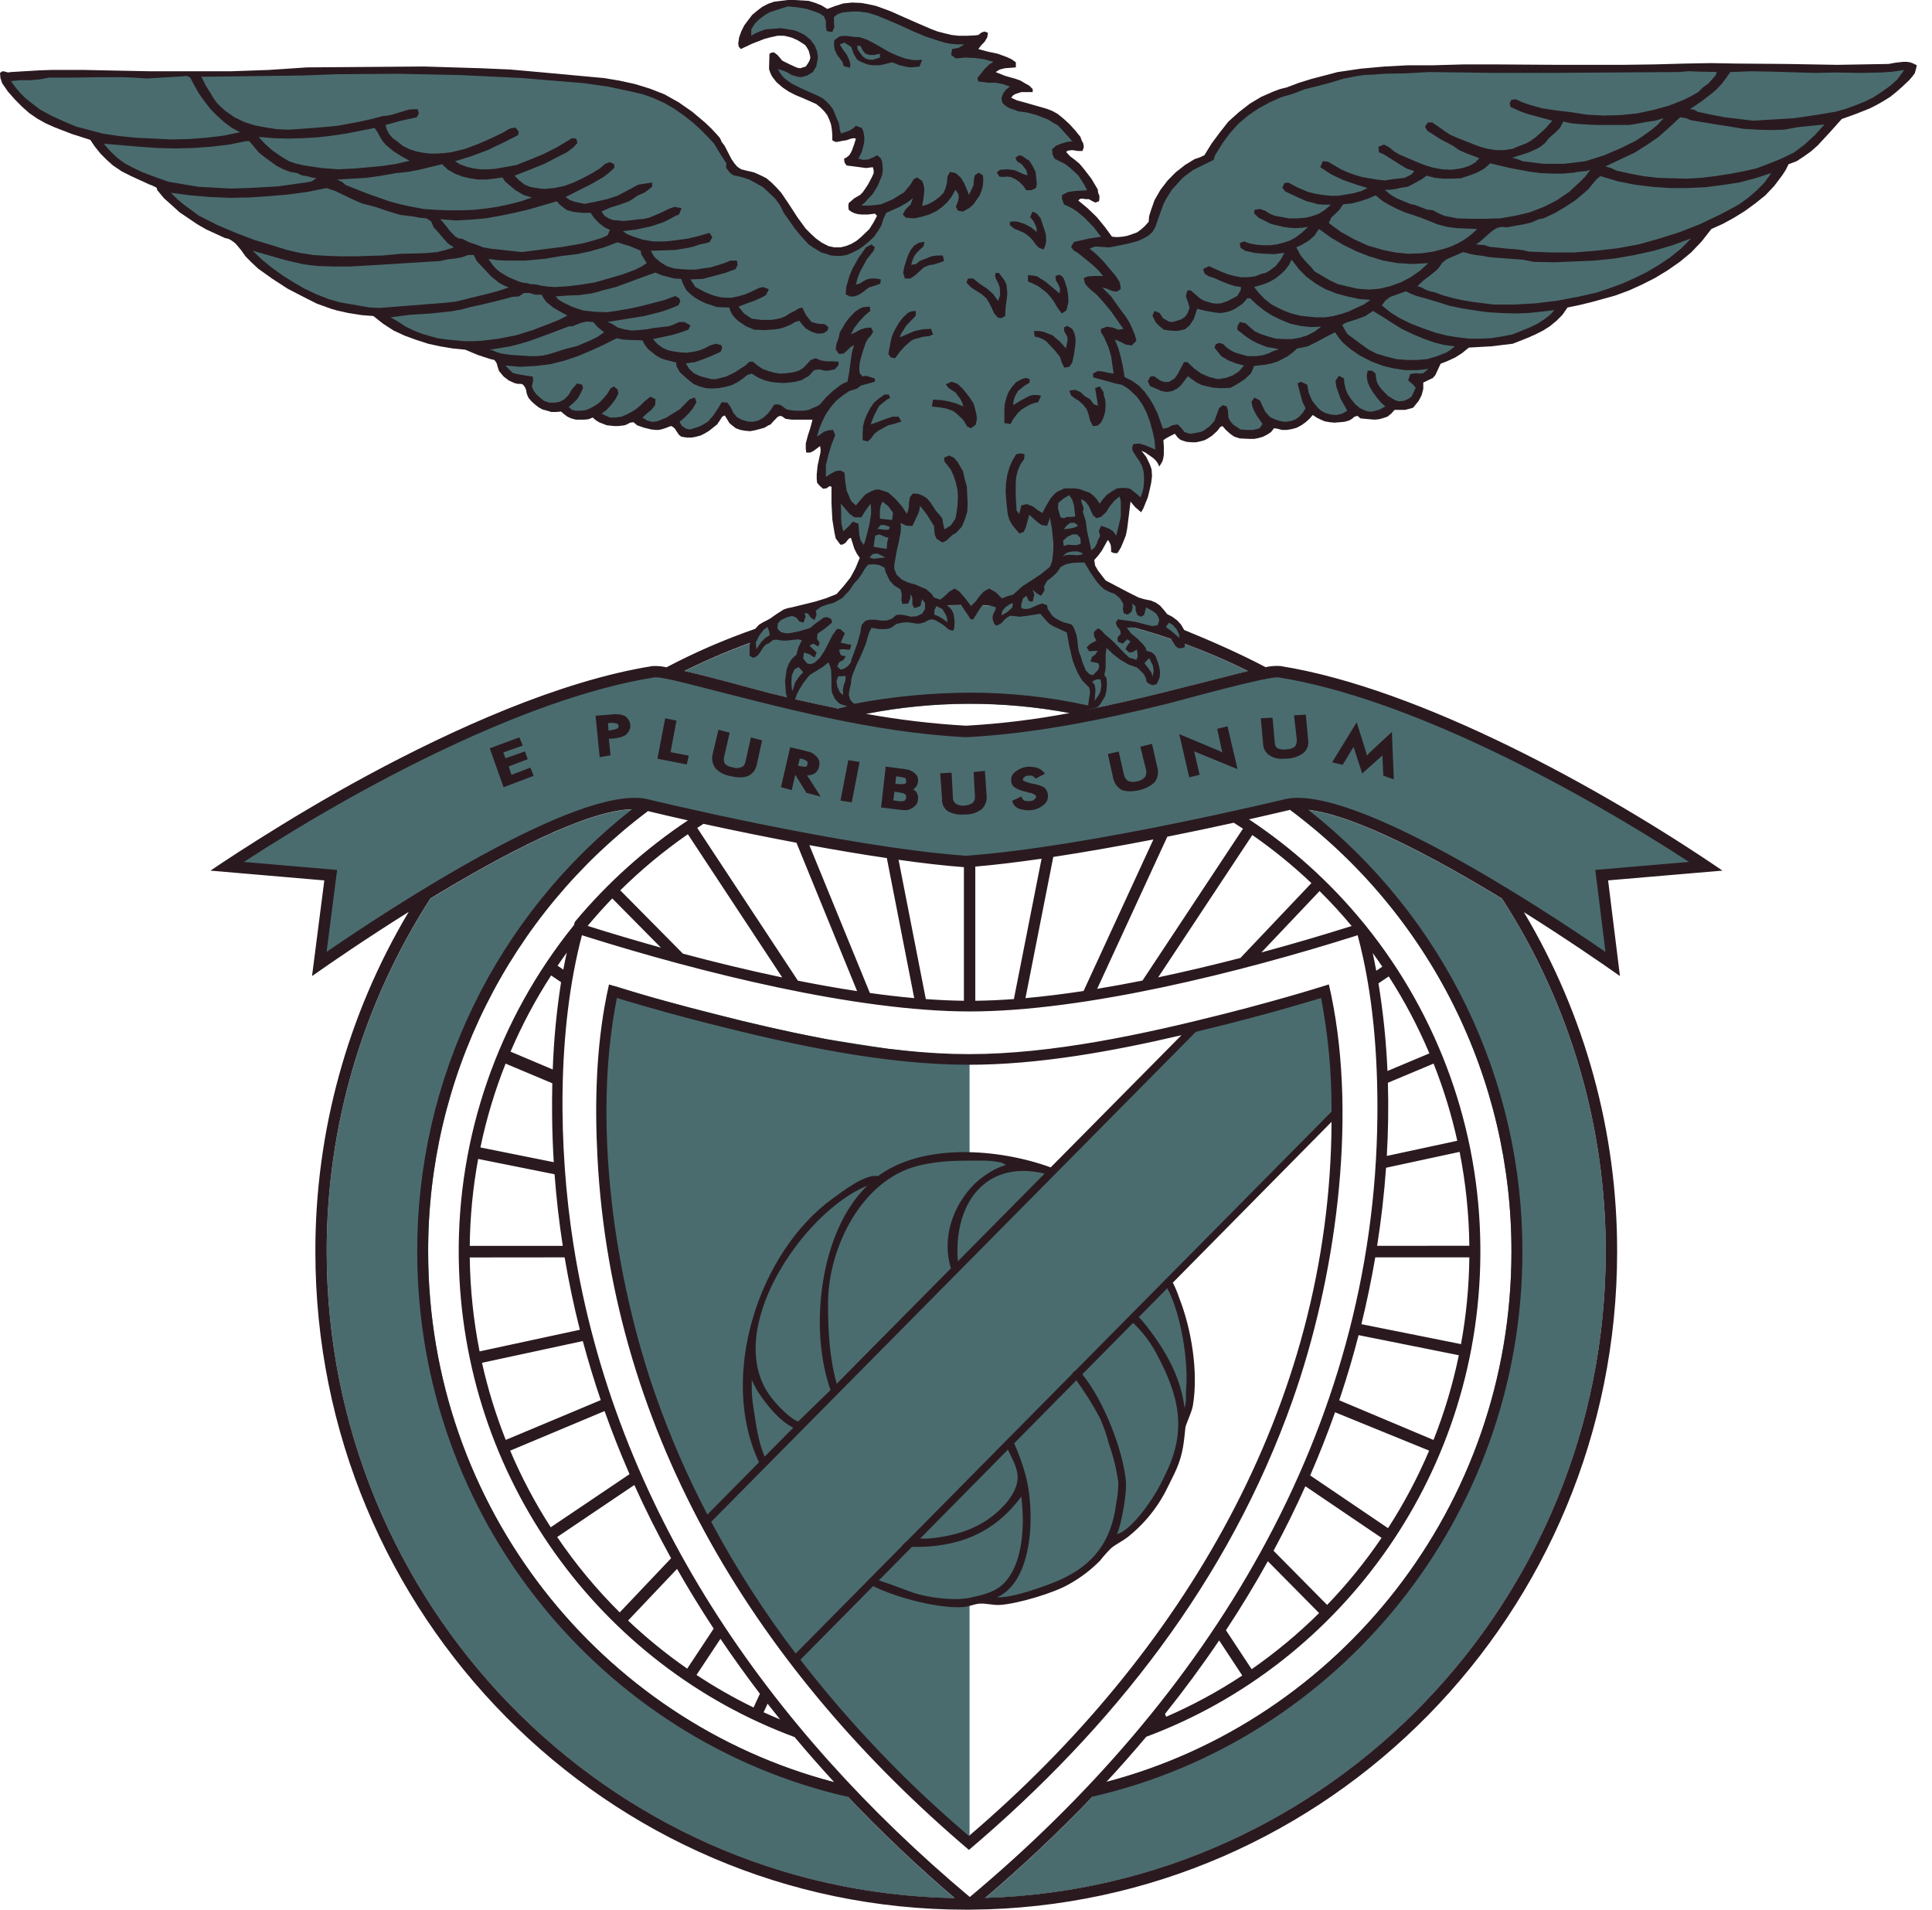
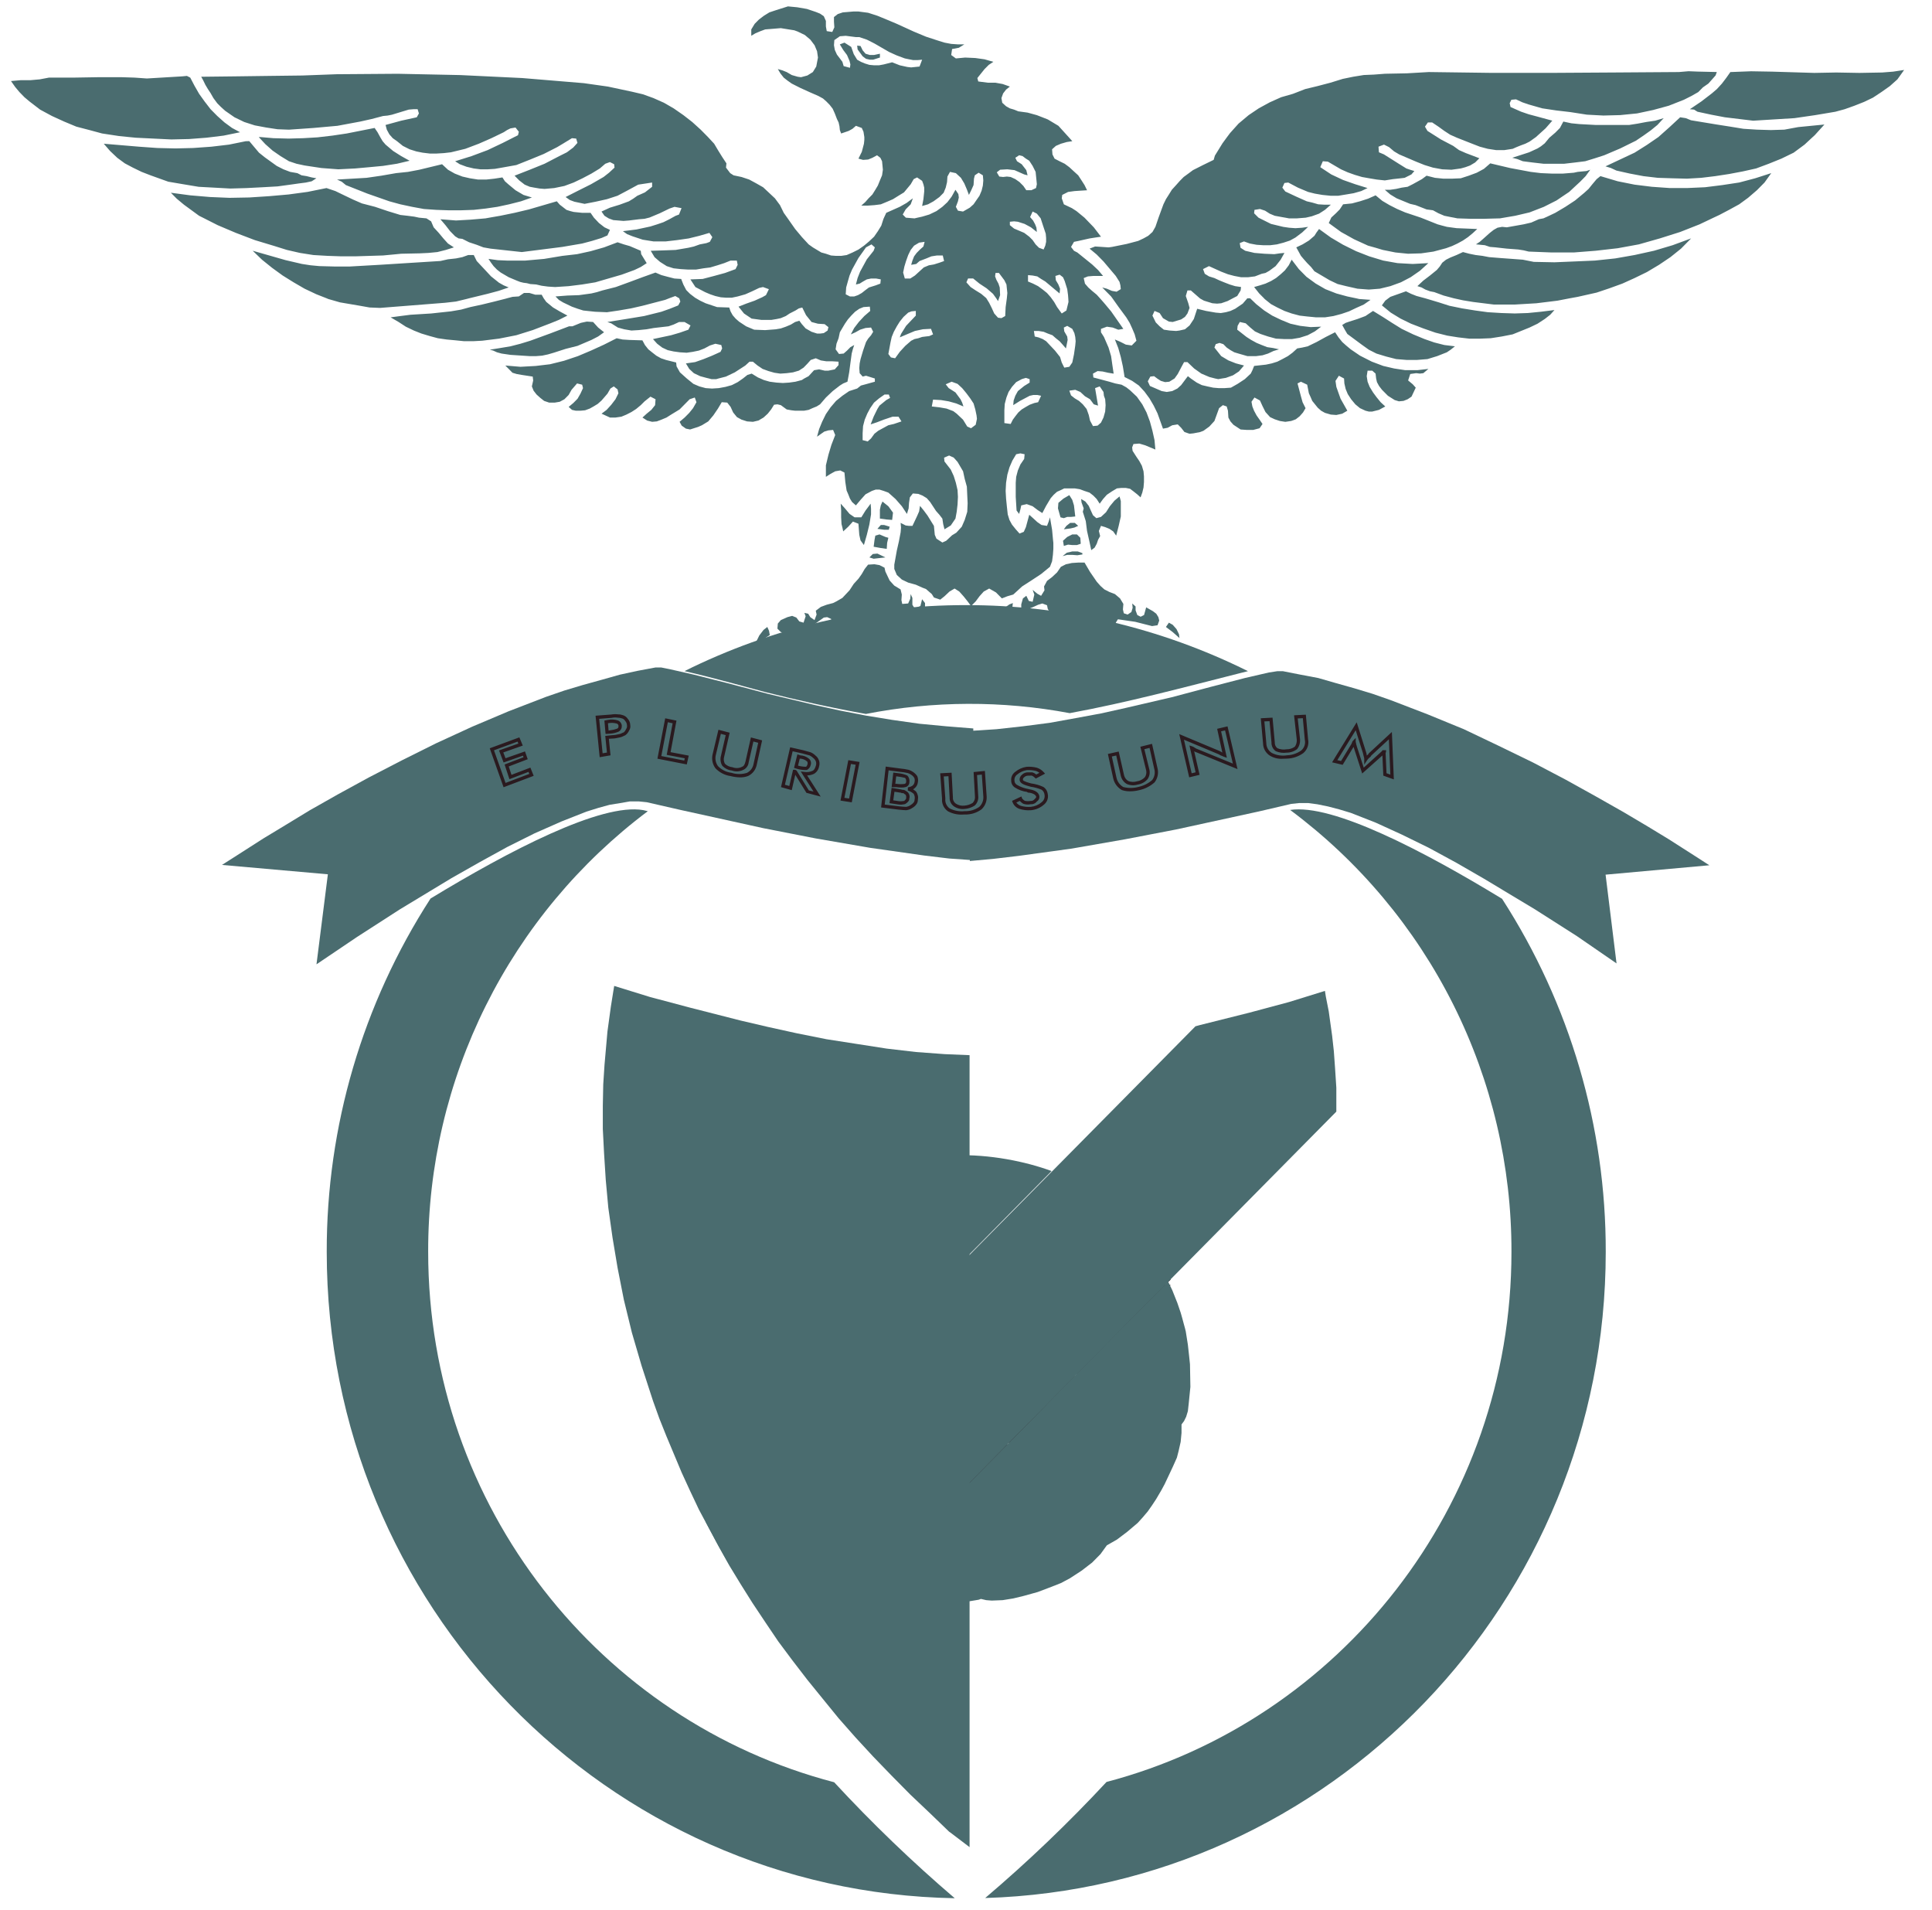
<svg xmlns="http://www.w3.org/2000/svg" width="85" height="84" viewBox="0 0 85 84" fill="none">
  <g clip-path="url(#clip0_887_185)">
    <path d="M28.501 35.682C25.493 37.939 23.053 40.866 21.376 44.231C19.698 47.596 18.829 51.306 18.838 55.066C18.838 66.283 26.43 75.713 36.7 78.395C38.367 80.198 40.138 81.901 42.005 83.496C26.708 83.227 14.375 70.595 14.375 55.066C14.364 49.553 15.95 44.155 18.941 39.524C22.403 37.419 26.455 35.309 28.299 35.634L28.501 35.682ZM66.498 55.066C66.506 51.291 65.63 47.566 63.94 44.19C62.249 40.814 59.791 37.882 56.762 35.627C58.628 35.34 62.651 37.443 66.085 39.535C69.073 44.163 70.657 49.557 70.646 55.066C70.646 70.478 58.499 83.037 43.344 83.487C45.222 81.892 47.004 80.187 48.682 78.382C58.927 75.688 66.498 66.266 66.498 55.066ZM42.502 26.617C46.806 26.612 51.052 27.607 54.905 29.522L54.553 29.61C52.058 30.241 49.582 30.907 47.064 31.369C44.1 30.812 41.057 30.824 38.097 31.404C36.513 31.124 35.006 30.777 33.681 30.445C33.255 30.338 31.446 29.823 30.114 29.52C33.963 27.606 38.204 26.612 42.502 26.617Z" fill="#4A6C6F" />
    <path d="M51.503 59.949L49.887 58.205L50.129 57.961L50.222 58.054L50.314 58.148L50.39 58.243L50.464 58.335L50.537 58.429L50.631 58.542L50.705 58.654L50.446 58.861L50.39 58.766L50.314 58.673L50.222 58.561L50.129 58.468L50.057 58.373L49.982 58.279L51.503 59.949Z" fill="#2A1A1F" />
    <path d="M44.562 63.404L44.283 63.348L39.922 67.756L40.164 67.981L44.524 63.573L44.246 63.516L44.562 63.403L44.487 63.141L44.283 63.348L44.562 63.403V63.404Z" fill="#2A1A1F" />
-     <path d="M41.848 55.82V55.839L41.867 55.876L42.183 55.764L42.163 55.727L42.183 55.745L41.848 55.82Z" fill="#2A1A1F" />
    <path d="M33.442 64.43L33.72 64.487L33.906 64.299L33.664 64.055L33.477 64.243L33.757 64.299L33.441 64.43L33.534 64.673L33.719 64.486L33.441 64.43L33.442 64.43Z" fill="#2A1A1F" />
    <path d="M51.263 56.287L49.74 57.825L49.982 58.069L51.505 56.512H51.263L51.505 56.287L51.394 56.156L51.263 56.287Z" fill="#2A1A1F" />
    <path d="M49.74 57.813V58.057V58.076H49.759V58.095H49.777L49.814 58.114V58.132H49.833V58.151L49.851 58.169H49.871V58.189H49.888V58.206L50.129 57.963L50.11 57.944L50.093 57.925L50.076 57.906H50.058V57.887L50.038 57.868H50.021L50.002 57.851L49.983 57.832V57.812V58.056L49.741 57.812L49.611 57.944L49.741 58.056V57.813L49.74 57.813Z" fill="#2A1A1F" />
    <path d="M48.514 59.055L47.27 60.312L47.492 60.555L48.737 59.299L48.513 59.055H48.514Z" fill="#2A1A1F" />
-     <path d="M49.941 57.801L49.737 57.819L48.512 59.057L48.736 59.301L49.979 58.063L49.757 58.082L49.942 57.801L49.831 57.727L49.738 57.819L49.942 57.801H49.941Z" fill="#2A1A1F" />
+     <path d="M49.941 57.801L49.737 57.819L48.512 59.057L48.736 59.301L49.979 58.063L49.757 58.082L49.942 57.801L49.831 57.727L49.942 57.801H49.941Z" fill="#2A1A1F" />
    <path d="M47.269 60.303L44.281 63.345L44.523 63.569L47.491 60.547L47.25 60.528L47.511 60.322L47.398 60.172L47.269 60.303Z" fill="#2A1A1F" />
    <path d="M40.048 67.703L39.919 67.761L38.268 69.431L38.49 69.674L40.162 67.985L40.048 68.042V67.703V67.703Z" fill="#2A1A1F" />
-     <path d="M35.337 62.848L35.281 62.903L33.908 64.292L33.666 64.048L35.096 62.603L36.716 60.966L41.907 55.717L46.137 51.422L46.379 51.666L42.147 55.964L41.962 56.15L36.859 61.308L36.655 61.515L35.337 62.848L35.337 62.848Z" fill="#2A1A1F" />
    <path d="M42.821 37.838L41.761 37.763L40.667 37.632L38.291 37.294L35.897 36.881L33.596 36.431L29.939 35.626L28.455 35.287L28.103 35.251H27.713L27.287 35.325L26.822 35.4L26.339 35.532L25.801 35.7L24.706 36.132L23.518 36.656L22.313 37.258L21.088 37.932L19.862 38.627L17.598 39.996L15.705 41.216L13.924 42.417L14.425 38.457L9.766 38.045L10.267 37.726L11.585 36.882L12.549 36.299L13.625 35.644L14.85 34.95L16.224 34.199L17.673 33.449L19.177 32.699L20.773 31.965L22.368 31.29L24.02 30.653L24.836 30.372L25.653 30.128L26.47 29.902L27.268 29.677L28.047 29.508L28.844 29.359H29.086L29.457 29.433L30.534 29.677L32.019 30.053L33.798 30.523L35.842 31.01L36.955 31.254L38.106 31.478L39.256 31.666L40.444 31.834L41.632 31.947L42.821 32.042V37.838H42.821Z" fill="#4A6C6F" />
    <path d="M42.67 37.872L43.691 37.78L44.805 37.648L47.143 37.328L49.5 36.917L51.747 36.485L55.365 35.697L56.813 35.36L57.165 35.323H57.556L57.963 35.378L58.427 35.473L58.929 35.604L59.428 35.755L60.525 36.185L61.674 36.71L62.864 37.293L64.07 37.948L65.275 38.643L67.522 39.993L69.377 41.176L71.121 42.377L70.639 38.473L75.204 38.06L74.741 37.761L73.423 36.918L72.495 36.354L71.419 35.716L70.194 35.022L68.876 34.291L67.446 33.54L65.942 32.809L64.405 32.076L62.806 31.42L61.191 30.799L60.393 30.52L59.577 30.273L58.78 30.049L57.999 29.824L57.203 29.673L56.441 29.523H56.199L55.827 29.58L54.769 29.824L53.321 30.199L51.558 30.667L49.536 31.137L48.441 31.381L47.328 31.587L46.178 31.795L45.027 31.944L43.839 32.075L42.67 32.151V37.872H42.67Z" fill="#4A6C6F" />
-     <path fill-rule="evenodd" clip-rule="evenodd" d="M41.443 34.079L41.798 34.059L41.852 35.072C41.848 35.138 41.861 35.204 41.891 35.263C41.92 35.322 41.965 35.373 42.02 35.409C42.141 35.488 42.285 35.522 42.428 35.505C42.573 35.495 42.713 35.45 42.836 35.373C42.884 35.328 42.921 35.272 42.943 35.21C42.966 35.148 42.974 35.081 42.966 35.016L42.911 34.021L43.264 33.986L43.336 35.035C43.342 35.129 43.327 35.224 43.291 35.312C43.256 35.4 43.202 35.478 43.132 35.542C42.931 35.684 42.69 35.757 42.445 35.749C42.203 35.775 41.958 35.728 41.742 35.617C41.665 35.562 41.604 35.489 41.565 35.403C41.525 35.318 41.509 35.223 41.518 35.13L41.443 34.079ZM38.845 35.449L39.032 33.796L39.607 33.873C39.726 33.883 39.844 33.901 39.96 33.929C40.027 33.949 40.09 33.98 40.146 34.021C40.204 34.062 40.254 34.113 40.294 34.172C40.319 34.244 40.325 34.322 40.312 34.397C40.302 34.478 40.263 34.551 40.2 34.603C40.131 34.657 40.047 34.689 39.96 34.697C40.071 34.73 40.172 34.788 40.257 34.867C40.285 34.91 40.304 34.959 40.314 35.011C40.323 35.062 40.322 35.115 40.312 35.166C40.314 35.227 40.294 35.287 40.257 35.335C40.216 35.388 40.165 35.433 40.107 35.467C40.036 35.517 39.953 35.549 39.865 35.56C39.774 35.56 39.625 35.542 39.402 35.522L38.845 35.449ZM39.309 34.547H39.44C39.562 34.568 39.688 34.568 39.811 34.547C39.849 34.54 39.884 34.519 39.907 34.488C39.931 34.457 39.943 34.418 39.94 34.379C39.945 34.343 39.944 34.306 39.934 34.27C39.925 34.234 39.908 34.201 39.886 34.172C39.768 34.12 39.642 34.089 39.513 34.079L39.365 34.059L39.309 34.547ZM39.217 35.26L39.348 35.281C39.477 35.297 39.57 35.316 39.644 35.316C39.7 35.316 39.755 35.297 39.792 35.297C39.834 35.273 39.872 35.241 39.904 35.204C39.93 35.172 39.943 35.132 39.94 35.092C39.96 35.054 39.94 34.998 39.923 34.941C39.899 34.896 39.859 34.863 39.812 34.848C39.793 34.81 39.738 34.81 39.682 34.81C39.664 34.791 39.59 34.791 39.533 34.774L39.403 34.755L39.291 34.735L39.217 35.26ZM37.065 35.148L37.381 33.515L37.733 33.573L37.417 35.204L37.065 35.148ZM34.949 33.929L34.781 34.659L34.447 34.566L34.82 32.953L35.321 33.066C35.469 33.104 35.58 33.14 35.654 33.159C35.723 33.192 35.786 33.236 35.84 33.291C35.899 33.34 35.944 33.405 35.97 33.479C35.989 33.546 35.989 33.617 35.97 33.684C35.961 33.742 35.94 33.797 35.908 33.846C35.876 33.895 35.833 33.936 35.784 33.966C35.656 34.025 35.513 34.044 35.374 34.021L35.95 34.922L35.542 34.828L34.986 33.929L34.949 33.929ZM35.023 33.722L35.079 33.74C35.205 33.777 35.336 33.796 35.468 33.796C35.501 33.78 35.531 33.757 35.553 33.727C35.576 33.698 35.591 33.664 35.598 33.627C35.611 33.592 35.612 33.553 35.602 33.516C35.592 33.479 35.571 33.447 35.542 33.422C35.443 33.34 35.319 33.293 35.19 33.291L35.134 33.271L35.023 33.722ZM31.663 32.184L32.017 32.277L31.794 33.252C31.775 33.314 31.769 33.379 31.775 33.443C31.782 33.508 31.801 33.57 31.832 33.627C31.936 33.734 32.073 33.801 32.221 33.816C32.366 33.868 32.526 33.861 32.666 33.796C32.778 33.759 32.833 33.665 32.87 33.515L33.093 32.521L33.445 32.614L33.222 33.627C33.204 33.72 33.164 33.807 33.106 33.882C33.048 33.957 32.973 34.018 32.888 34.059C32.653 34.134 32.4 34.134 32.165 34.059C31.924 34.029 31.7 33.916 31.533 33.739C31.476 33.662 31.437 33.574 31.418 33.48C31.399 33.387 31.4 33.29 31.422 33.197L31.663 32.184ZM26.708 32.427L26.782 33.159L26.448 33.216L26.282 31.546L26.82 31.508C26.936 31.485 27.054 31.479 27.172 31.49C27.248 31.491 27.323 31.504 27.395 31.528C27.465 31.549 27.525 31.596 27.562 31.659C27.619 31.72 27.652 31.8 27.655 31.883C27.67 31.954 27.657 32.028 27.617 32.089C27.586 32.164 27.534 32.229 27.468 32.277C27.409 32.306 27.348 32.331 27.285 32.352C27.164 32.386 27.039 32.405 26.914 32.409H26.838L26.708 32.427ZM26.708 32.203H26.8C26.934 32.19 27.066 32.158 27.191 32.109C27.266 32.07 27.285 32.015 27.285 31.922C27.284 31.883 27.27 31.846 27.247 31.815C27.223 31.785 27.191 31.763 27.154 31.752C27.027 31.715 26.894 31.709 26.765 31.733L26.669 31.752L26.708 32.203ZM60.893 33.215V33.104C60.907 33.068 60.914 33.03 60.912 32.992C60.893 33.028 60.874 33.047 60.856 33.084L60.764 33.178L59.967 33.89L59.631 32.857C59.612 32.803 59.612 32.783 59.595 32.729C59.59 32.697 59.584 32.665 59.575 32.634C59.558 32.653 59.558 32.69 59.539 32.729C59.52 32.767 59.502 32.783 59.482 32.822L59.039 33.552L58.724 33.478L59.668 31.941L60.04 33.121C60.04 33.159 60.059 33.159 60.059 33.215C60.083 33.268 60.096 33.325 60.097 33.383C60.136 33.325 60.185 33.274 60.243 33.233C60.262 33.215 60.262 33.197 60.28 33.178L61.172 32.351L61.248 34.171L60.931 34.059L60.893 33.215ZM55.549 31.658L55.921 31.64L56.013 32.653C56.01 32.714 56.022 32.775 56.048 32.83C56.074 32.885 56.113 32.933 56.162 32.97C56.301 33.033 56.456 33.053 56.607 33.027C56.753 33.029 56.896 32.983 57.014 32.896C57.092 32.794 57.132 32.668 57.125 32.539L57.014 31.528L57.386 31.507L57.478 32.521C57.5 32.62 57.494 32.723 57.461 32.819C57.428 32.915 57.37 33 57.292 33.066C57.097 33.204 56.865 33.282 56.626 33.29C56.31 33.309 56.087 33.29 55.921 33.178C55.837 33.127 55.767 33.056 55.718 32.97C55.669 32.885 55.642 32.788 55.641 32.69L55.549 31.658ZM52.375 34.098L51.986 32.409L53.601 33.084C53.648 33.103 53.691 33.128 53.73 33.159C53.781 33.173 53.831 33.192 53.878 33.216L53.636 32.109L53.952 32.034L54.343 33.703L52.69 33.028C52.645 33.013 52.601 32.994 52.56 32.97C52.52 32.939 52.477 32.914 52.43 32.896L52.689 34.021L52.375 34.098ZM48.831 33.215L49.164 33.14L49.386 34.115C49.401 34.178 49.429 34.236 49.467 34.288C49.505 34.34 49.554 34.383 49.61 34.415C49.745 34.471 49.897 34.478 50.037 34.434C50.187 34.413 50.325 34.341 50.427 34.229C50.463 34.178 50.488 34.12 50.501 34.059C50.513 33.997 50.513 33.934 50.5 33.873L50.26 32.896L50.631 32.803L50.853 33.796C50.88 33.892 50.884 33.993 50.865 34.092C50.846 34.19 50.804 34.282 50.742 34.361C50.562 34.518 50.344 34.627 50.11 34.678C49.873 34.746 49.623 34.746 49.386 34.678C49.303 34.63 49.23 34.566 49.173 34.489C49.115 34.411 49.075 34.323 49.053 34.229L48.831 33.215ZM44.618 35.26L44.896 35.13C44.931 35.192 44.982 35.244 45.044 35.281C45.139 35.314 45.242 35.319 45.341 35.297C45.388 35.3 45.434 35.292 45.477 35.272C45.519 35.253 45.556 35.222 45.583 35.185C45.611 35.167 45.633 35.142 45.646 35.111C45.659 35.081 45.663 35.048 45.656 35.016C45.639 34.922 45.527 34.828 45.305 34.791C45.267 34.791 45.249 34.791 45.231 34.774C45.047 34.744 44.871 34.68 44.711 34.586C44.667 34.562 44.631 34.526 44.605 34.483C44.579 34.441 44.564 34.392 44.563 34.342C44.555 34.277 44.564 34.212 44.59 34.153C44.616 34.093 44.658 34.042 44.711 34.005C44.844 33.895 45.004 33.823 45.175 33.796C45.318 33.787 45.462 33.8 45.601 33.835C45.701 33.868 45.79 33.926 45.86 34.005L45.584 34.152C45.537 34.103 45.48 34.066 45.417 34.041H45.231C45.19 34.041 45.149 34.049 45.111 34.065C45.072 34.08 45.037 34.104 45.008 34.133C44.982 34.153 44.962 34.179 44.949 34.208C44.936 34.238 44.931 34.271 44.934 34.303C44.953 34.397 45.082 34.454 45.361 34.528C45.54 34.551 45.716 34.602 45.88 34.678C45.922 34.709 45.956 34.749 45.982 34.794C46.008 34.839 46.024 34.889 46.029 34.941C46.043 35.014 46.037 35.089 46.01 35.159C45.984 35.228 45.939 35.289 45.88 35.335C45.734 35.461 45.553 35.539 45.361 35.56C45.198 35.573 45.034 35.554 44.878 35.505C44.819 35.486 44.766 35.454 44.721 35.411C44.676 35.369 44.641 35.318 44.618 35.26ZM29.009 33.31L29.323 31.678L29.678 31.752L29.418 33.14L30.215 33.291L30.16 33.534L29.009 33.31ZM22.199 34.528L21.641 32.953L22.811 32.522L22.903 32.745L22.05 33.047L22.199 33.44L23.053 33.14L23.126 33.346L22.291 33.665L22.458 34.172L23.294 33.853L23.385 34.078L22.199 34.528Z" fill="#2A1A1F" />
    <path d="M42.333 35.831C42.113 35.839 41.896 35.788 41.703 35.684C41.616 35.623 41.546 35.54 41.501 35.444C41.456 35.347 41.437 35.241 41.446 35.135L41.365 34.014L41.866 33.988L41.924 35.073C41.92 35.128 41.93 35.182 41.954 35.231C41.978 35.281 42.014 35.322 42.06 35.353C42.169 35.423 42.299 35.453 42.428 35.436C42.557 35.427 42.682 35.387 42.792 35.319C42.831 35.281 42.86 35.233 42.878 35.182C42.895 35.13 42.9 35.075 42.893 35.02L42.835 33.96L43.331 33.91L43.409 35.035C43.416 35.141 43.398 35.246 43.358 35.345C43.319 35.443 43.258 35.531 43.179 35.603C42.968 35.756 42.711 35.835 42.45 35.827C42.41 35.83 42.371 35.831 42.333 35.831L42.333 35.831ZM41.521 34.153L41.591 35.129C41.582 35.211 41.594 35.294 41.627 35.37C41.661 35.445 41.713 35.511 41.78 35.559C41.983 35.663 42.213 35.705 42.44 35.68C42.669 35.689 42.895 35.623 43.084 35.492C43.145 35.435 43.193 35.364 43.224 35.286C43.255 35.208 43.269 35.124 43.263 35.04L43.196 34.071L42.986 34.092L43.038 35.016C43.047 35.093 43.037 35.171 43.01 35.244C42.983 35.317 42.939 35.383 42.881 35.435C42.747 35.521 42.594 35.572 42.436 35.583H42.429C42.269 35.601 42.108 35.561 41.974 35.472C41.911 35.428 41.859 35.369 41.825 35.3C41.791 35.231 41.775 35.154 41.779 35.077L41.728 34.142L41.521 34.153H41.521ZM45.365 35.638H45.359C45.187 35.652 45.014 35.632 44.849 35.578C44.781 35.555 44.719 35.517 44.667 35.467C44.615 35.417 44.575 35.356 44.549 35.288L44.528 35.227L44.938 35.033L44.965 35.111C44.969 35.123 44.989 35.158 45.085 35.224C45.165 35.243 45.248 35.245 45.33 35.23C45.367 35.234 45.404 35.229 45.438 35.214C45.473 35.199 45.502 35.175 45.524 35.145C45.575 35.107 45.593 35.064 45.587 35.043C45.574 34.98 45.49 34.903 45.292 34.868C45.272 34.871 45.252 34.869 45.232 34.863C45.213 34.857 45.195 34.846 45.181 34.833C44.997 34.81 44.821 34.747 44.665 34.648C44.612 34.618 44.568 34.574 44.537 34.521C44.506 34.468 44.489 34.408 44.489 34.347C44.48 34.271 44.492 34.195 44.522 34.126C44.553 34.056 44.602 33.997 44.664 33.953C44.806 33.835 44.978 33.758 45.16 33.73C45.316 33.717 45.473 33.731 45.624 33.771C45.734 33.807 45.834 33.872 45.912 33.958L45.979 34.029L45.57 34.247L45.532 34.211C45.492 34.169 45.444 34.137 45.391 34.115L45.23 34.119C45.198 34.119 45.166 34.125 45.136 34.137C45.106 34.15 45.079 34.168 45.057 34.191C45.038 34.204 45.023 34.221 45.014 34.242C45.005 34.263 45.002 34.286 45.005 34.308C45.017 34.367 45.269 34.434 45.377 34.462C45.548 34.484 45.715 34.531 45.872 34.601L45.923 34.626C45.972 34.663 46.013 34.709 46.043 34.762C46.073 34.815 46.092 34.874 46.098 34.935C46.115 35.022 46.107 35.111 46.076 35.193C46.044 35.276 45.99 35.347 45.92 35.401C45.765 35.534 45.573 35.616 45.37 35.637L45.364 35.638L45.365 35.638ZM44.714 35.301C44.763 35.365 44.829 35.415 44.904 35.443C45.049 35.487 45.201 35.503 45.352 35.491C45.526 35.473 45.692 35.403 45.826 35.289C45.876 35.251 45.915 35.2 45.938 35.141C45.96 35.082 45.966 35.017 45.955 34.955C45.95 34.913 45.937 34.872 45.916 34.835C45.895 34.798 45.866 34.766 45.832 34.74C45.678 34.674 45.515 34.629 45.348 34.606C45.042 34.525 44.888 34.46 44.86 34.323C44.854 34.276 44.861 34.229 44.879 34.186C44.897 34.143 44.927 34.106 44.964 34.078C44.998 34.043 45.04 34.016 45.085 33.998C45.13 33.98 45.179 33.971 45.228 33.972H45.413C45.479 33.991 45.539 34.024 45.592 34.068L45.732 33.993C45.685 33.956 45.632 33.928 45.575 33.91C45.443 33.878 45.307 33.867 45.172 33.875C45.019 33.901 44.875 33.966 44.756 34.065C44.712 34.095 44.678 34.136 44.656 34.183C44.634 34.231 44.626 34.284 44.632 34.336C44.632 34.374 44.642 34.412 44.661 34.445C44.681 34.478 44.708 34.505 44.742 34.524C44.897 34.615 45.067 34.676 45.244 34.707L45.314 34.723C45.547 34.763 45.697 34.866 45.724 35.006C45.734 35.053 45.729 35.101 45.711 35.145C45.692 35.189 45.661 35.226 45.621 35.251C45.588 35.294 45.545 35.328 45.496 35.349C45.447 35.371 45.393 35.38 45.34 35.376C45.232 35.398 45.121 35.39 45.017 35.354C44.961 35.319 44.911 35.278 44.867 35.229L44.713 35.301L44.714 35.301ZM39.872 35.638H39.865C39.794 35.638 39.69 35.628 39.544 35.614L38.764 35.517L38.968 33.719L39.616 33.805C39.737 33.816 39.858 33.835 39.977 33.862C40.045 33.882 40.109 33.913 40.166 33.953C40.24 34.002 40.304 34.064 40.354 34.137L40.372 34.188C40.394 34.263 40.397 34.342 40.381 34.418C40.369 34.516 40.319 34.606 40.243 34.668C40.222 34.689 40.198 34.705 40.172 34.717C40.217 34.747 40.261 34.78 40.302 34.815C40.34 34.868 40.367 34.928 40.381 34.992C40.395 35.055 40.395 35.121 40.382 35.185C40.383 35.261 40.356 35.335 40.307 35.393C40.263 35.45 40.208 35.498 40.146 35.533C40.067 35.589 39.975 35.625 39.878 35.637L39.872 35.638H39.872ZM38.924 35.39L39.558 35.468C39.693 35.481 39.791 35.49 39.86 35.491C39.933 35.482 40.003 35.455 40.063 35.412C40.114 35.384 40.16 35.345 40.196 35.299C40.225 35.263 40.239 35.217 40.238 35.171C40.258 35.084 40.244 34.993 40.198 34.916C40.123 34.85 40.034 34.801 39.939 34.773L39.944 34.631C40.016 34.623 40.086 34.598 40.147 34.558C40.173 34.537 40.194 34.511 40.21 34.481C40.226 34.452 40.236 34.419 40.239 34.386C40.25 34.332 40.246 34.276 40.229 34.224C40.198 34.169 40.155 34.122 40.103 34.087C40.054 34.051 39.999 34.023 39.941 34.005C39.828 33.978 39.714 33.96 39.598 33.951L39.095 33.884L38.924 35.39L38.924 35.39ZM39.643 35.395C39.578 35.393 39.513 35.386 39.449 35.374L39.135 35.328L39.227 34.655L39.542 34.706C39.567 34.712 39.591 34.718 39.616 34.721C39.645 34.724 39.674 34.731 39.701 34.742C39.729 34.739 39.757 34.742 39.784 34.751C39.811 34.759 39.835 34.773 39.856 34.792C39.913 34.816 39.959 34.86 39.986 34.915C40.004 34.948 40.014 34.984 40.017 35.021C40.02 35.059 40.016 35.096 40.004 35.131C40.005 35.155 40.002 35.179 39.994 35.201C39.985 35.223 39.972 35.243 39.955 35.26C39.917 35.304 39.872 35.34 39.821 35.369L39.745 35.383C39.711 35.39 39.677 35.394 39.643 35.395L39.643 35.395ZM39.299 35.204L39.47 35.229C39.552 35.246 39.636 35.249 39.718 35.238C39.742 35.233 39.767 35.23 39.791 35.229C39.786 35.224 39.817 35.191 39.848 35.161C39.856 35.152 39.861 35.142 39.864 35.13C39.868 35.12 39.869 35.108 39.867 35.096C39.874 35.057 39.87 35.016 39.856 34.978C39.841 34.951 39.816 34.931 39.787 34.922L39.745 34.885C39.724 34.889 39.702 34.891 39.681 34.889L39.627 34.865C39.588 34.865 39.549 34.86 39.511 34.849L39.352 34.826L39.3 35.204H39.299ZM37.474 35.292L36.978 35.215L37.322 33.437L37.818 33.517L37.474 35.292ZM37.15 35.093L37.357 35.125L37.645 33.638L37.438 33.605L37.15 35.093ZM36.107 35.039L35.479 34.873L34.989 34.079L34.833 34.756L34.36 34.623L34.764 32.871L35.334 32.999C35.422 33.022 35.496 33.043 35.557 33.061L35.67 33.092C35.752 33.129 35.826 33.18 35.889 33.244C35.947 33.288 35.991 33.347 36.016 33.415L36.036 33.46C36.061 33.543 36.061 33.631 36.036 33.713C36.025 33.781 35.998 33.846 35.959 33.902C35.92 33.959 35.868 34.006 35.809 34.04C35.716 34.084 35.614 34.107 35.511 34.108L36.107 35.039L36.107 35.039ZM35.587 34.769L35.791 34.816L35.229 33.936L35.382 33.953C35.507 33.974 35.635 33.958 35.75 33.905C35.813 33.88 35.86 33.803 35.898 33.669C35.913 33.617 35.914 33.561 35.9 33.509C35.881 33.449 35.845 33.395 35.796 33.355C35.745 33.303 35.685 33.261 35.62 33.229L35.518 33.202C35.458 33.185 35.386 33.164 35.302 33.142L34.873 33.046L34.533 34.519L34.726 34.573L34.891 33.86H34.989L35.047 33.894L35.587 34.769L35.587 34.769ZM49.719 34.807C49.597 34.809 49.477 34.791 49.361 34.753C49.267 34.701 49.184 34.629 49.119 34.543C49.053 34.457 49.007 34.359 48.981 34.254L48.742 33.165L49.218 33.057L49.455 34.104C49.468 34.157 49.492 34.206 49.524 34.25C49.557 34.294 49.598 34.33 49.645 34.357C49.766 34.402 49.897 34.406 50.02 34.368C50.153 34.349 50.276 34.286 50.369 34.188C50.399 34.145 50.419 34.096 50.429 34.044C50.439 33.992 50.438 33.939 50.427 33.887L50.171 32.847L50.684 32.719L50.924 33.785C50.952 33.893 50.955 34.005 50.933 34.114C50.911 34.223 50.864 34.326 50.796 34.414C50.606 34.583 50.376 34.7 50.128 34.754C49.994 34.788 49.857 34.806 49.719 34.807ZM48.916 33.276L49.123 34.218C49.143 34.302 49.179 34.381 49.23 34.45C49.282 34.519 49.346 34.576 49.421 34.619C49.642 34.675 49.873 34.672 50.093 34.612C50.314 34.564 50.519 34.461 50.69 34.313C50.744 34.243 50.779 34.161 50.795 34.074C50.811 33.987 50.806 33.898 50.781 33.813L50.575 32.897L50.347 32.955L50.57 33.861C50.585 33.933 50.586 34.007 50.571 34.079C50.556 34.151 50.526 34.22 50.483 34.279C50.371 34.405 50.217 34.487 50.05 34.512C49.894 34.559 49.726 34.55 49.576 34.486C49.511 34.449 49.455 34.399 49.41 34.339C49.364 34.279 49.332 34.211 49.314 34.138L49.109 33.232L48.916 33.276L48.916 33.276ZM39.673 34.641C39.608 34.641 39.527 34.635 39.431 34.625L39.227 34.626L39.301 33.983L39.522 34.011C39.659 34.022 39.792 34.056 39.917 34.111C39.955 34.149 39.982 34.195 39.998 34.246C40.014 34.296 40.018 34.35 40.01 34.402C40.011 34.456 39.993 34.507 39.959 34.548C39.924 34.589 39.877 34.616 39.824 34.624C39.775 34.637 39.724 34.643 39.673 34.64L39.673 34.641ZM39.39 34.478H39.438C39.553 34.495 39.67 34.496 39.786 34.483C39.81 34.481 39.831 34.469 39.847 34.45C39.862 34.432 39.869 34.408 39.867 34.384C39.871 34.355 39.87 34.325 39.862 34.296C39.854 34.268 39.841 34.241 39.823 34.217C39.718 34.19 39.612 34.17 39.505 34.157L39.428 34.147L39.39 34.478ZM22.155 34.628L21.547 32.915L22.85 32.434L23 32.795L22.143 33.097L22.241 33.353L23.097 33.052L23.218 33.395L22.382 33.714L22.503 34.082L23.335 33.765L23.48 34.126L22.155 34.628L22.155 34.628ZM21.733 33.003L22.242 34.438L23.288 34.041L23.252 33.952L22.413 34.273L22.2 33.627L23.033 33.308L23.009 33.238L22.156 33.539L21.955 33.008L22.806 32.707L22.77 32.62L21.733 33.003V33.003ZM61.323 34.283L60.86 34.117L60.82 33.229L60.814 33.235L59.931 34.024L59.562 32.886L59.55 32.854L59.072 33.642L58.606 33.532L59.689 31.771L60.108 33.104C60.121 33.141 60.129 33.181 60.13 33.221L60.135 33.232C60.154 33.216 60.174 33.199 60.197 33.181C60.203 33.162 60.213 33.145 60.227 33.132L61.237 32.197L61.323 34.283ZM61.001 34.012L61.169 34.072L61.105 32.518L60.327 33.237C60.319 33.258 60.307 33.276 60.291 33.292C60.238 33.329 60.192 33.376 60.154 33.429L60.021 33.633V33.389C60.021 33.347 60.013 33.307 59.997 33.269L59.964 33.127L59.645 32.12L58.836 33.436L59.001 33.474L59.418 32.789C59.427 32.772 59.438 32.755 59.449 32.739L59.483 32.666C59.489 32.637 59.502 32.609 59.522 32.587L59.646 32.459V32.639C59.658 32.669 59.665 32.701 59.666 32.734L59.679 32.772C59.683 32.792 59.688 32.809 59.697 32.838L59.999 33.766L60.803 33.037C60.8 33.033 60.812 33.015 60.825 32.997H60.983C60.984 33.043 60.977 33.089 60.961 33.132L61.001 34.012L61.001 34.012ZM32.568 34.194C32.425 34.192 32.283 34.173 32.146 34.137C31.89 34.101 31.654 33.98 31.476 33.793C31.413 33.707 31.369 33.609 31.347 33.505C31.325 33.401 31.326 33.294 31.349 33.19L31.608 32.099L32.102 32.229L31.863 33.274C31.846 33.326 31.84 33.382 31.845 33.437C31.85 33.492 31.866 33.545 31.892 33.594C31.983 33.682 32.101 33.736 32.227 33.748C32.292 33.774 32.362 33.786 32.432 33.784C32.502 33.782 32.571 33.765 32.635 33.734C32.706 33.711 32.758 33.662 32.797 33.503L33.037 32.437L33.53 32.566L33.292 33.648C33.27 33.752 33.225 33.85 33.16 33.934C33.095 34.018 33.011 34.086 32.916 34.132C32.804 34.175 32.686 34.196 32.567 34.194L32.568 34.194ZM31.715 32.279L31.491 33.219C31.472 33.301 31.471 33.387 31.488 33.47C31.505 33.553 31.539 33.631 31.589 33.7C31.746 33.861 31.953 33.964 32.177 33.992C32.399 34.064 32.638 34.066 32.861 33.996C32.935 33.959 33 33.905 33.051 33.839C33.101 33.772 33.135 33.695 33.151 33.613L33.358 32.672L33.146 32.617L32.938 33.536C32.93 33.61 32.903 33.679 32.858 33.738C32.814 33.797 32.755 33.843 32.687 33.871C32.532 33.941 32.357 33.949 32.197 33.892C32.038 33.874 31.889 33.8 31.778 33.683C31.738 33.617 31.713 33.544 31.703 33.467C31.693 33.391 31.699 33.313 31.721 33.239L31.928 32.336L31.714 32.279L31.715 32.279ZM52.32 34.192L51.882 32.291L53.628 33.022C53.675 33.041 53.719 33.065 53.761 33.094L53.777 33.098L53.55 32.058L54.006 31.95L54.446 33.83L52.662 33.101C52.62 33.087 52.578 33.069 52.539 33.047L52.777 34.081L52.321 34.192H52.32ZM52.089 32.537L52.428 34.014L52.602 33.972L52.33 32.79L52.453 32.831C52.493 32.844 52.529 32.864 52.563 32.889C52.609 32.92 52.66 32.945 52.713 32.962L54.241 33.587L53.898 32.127L53.723 32.169L53.977 33.331L53.856 33.291C53.831 33.282 53.806 33.271 53.782 33.259C53.766 33.25 53.748 33.243 53.729 33.237L53.679 33.216C53.657 33.198 53.632 33.183 53.605 33.173L52.089 32.537L52.089 32.537ZM35.417 33.87C35.296 33.869 35.175 33.85 35.059 33.815L34.934 33.778L35.082 33.18L35.213 33.226C35.353 33.231 35.487 33.284 35.593 33.375C35.631 33.408 35.658 33.451 35.672 33.5C35.685 33.548 35.684 33.599 35.668 33.647C35.659 33.694 35.639 33.739 35.609 33.777C35.58 33.815 35.542 33.846 35.499 33.868C35.475 33.87 35.448 33.871 35.416 33.871L35.417 33.87ZM35.11 33.677C35.226 33.71 35.346 33.727 35.468 33.727C35.498 33.696 35.518 33.657 35.528 33.614C35.534 33.581 35.541 33.514 35.501 33.487C35.413 33.412 35.301 33.37 35.185 33.369L35.11 33.677ZM30.215 33.625L28.924 33.372L29.266 31.595L29.762 31.698L29.502 33.085L30.302 33.237L30.215 33.624L30.215 33.625ZM29.095 33.256L30.105 33.454L30.127 33.354L29.333 33.203L29.593 31.814L29.381 31.769L29.095 33.256L29.095 33.256ZM56.434 33.375C56.241 33.389 56.047 33.343 55.88 33.245C55.786 33.188 55.709 33.108 55.654 33.013C55.6 32.918 55.571 32.811 55.569 32.701L55.469 31.594L55.986 31.567L56.085 32.651C56.082 32.701 56.09 32.75 56.11 32.795C56.13 32.841 56.16 32.881 56.199 32.911C56.325 32.966 56.465 32.983 56.6 32.959C56.732 32.962 56.862 32.921 56.969 32.843C57.029 32.756 57.059 32.651 57.053 32.545L56.933 31.463L57.452 31.436L57.55 32.52C57.574 32.63 57.566 32.745 57.529 32.852C57.492 32.959 57.426 33.054 57.34 33.126C57.132 33.275 56.886 33.36 56.63 33.369C56.56 33.373 56.496 33.375 56.435 33.375L56.434 33.375ZM55.627 31.733L55.712 32.689C55.713 32.775 55.735 32.86 55.778 32.935C55.82 33.011 55.881 33.074 55.954 33.119C56.16 33.223 56.393 33.26 56.62 33.223C56.846 33.216 57.064 33.142 57.248 33.012C57.315 32.955 57.365 32.881 57.393 32.797C57.421 32.714 57.425 32.624 57.406 32.538L57.319 31.59L57.094 31.602L57.198 32.537C57.206 32.684 57.161 32.83 57.071 32.947C56.939 33.051 56.775 33.107 56.606 33.106C56.444 33.13 56.279 33.107 56.129 33.041C56.068 32.998 56.018 32.941 55.985 32.874C55.952 32.807 55.937 32.732 55.94 32.658L55.854 31.722L55.627 31.732L55.627 31.733ZM26.383 33.305L26.202 31.482L26.891 31.429C26.99 31.412 27.09 31.409 27.189 31.422C27.257 31.419 27.324 31.43 27.387 31.453C27.485 31.477 27.569 31.538 27.623 31.623C27.688 31.696 27.726 31.79 27.728 31.888C27.744 31.974 27.726 32.063 27.676 32.136C27.64 32.218 27.583 32.289 27.51 32.341C27.472 32.359 27.453 32.368 27.433 32.377C27.391 32.399 27.347 32.416 27.301 32.429L27.231 32.444C27.127 32.472 27.02 32.487 26.913 32.488L26.787 32.495L26.861 33.224L26.383 33.306L26.383 33.305ZM26.361 31.619L26.512 33.134L26.703 33.102L26.629 32.369L26.913 32.34C27.009 32.338 27.105 32.325 27.198 32.3L27.27 32.284C27.305 32.274 27.338 32.26 27.37 32.244C27.396 32.232 27.42 32.22 27.444 32.212C27.491 32.17 27.527 32.118 27.552 32.06C27.581 32.016 27.593 31.962 27.585 31.91C27.584 31.834 27.554 31.762 27.503 31.707C27.475 31.658 27.43 31.621 27.376 31.603C27.31 31.581 27.241 31.569 27.171 31.567C27.083 31.554 26.994 31.557 26.908 31.576L26.361 31.619L26.361 31.619ZM26.708 32.281H26.642L26.591 31.696L26.75 31.665C26.895 31.636 27.044 31.645 27.185 31.69C27.232 31.708 27.274 31.74 27.304 31.781C27.334 31.822 27.353 31.871 27.357 31.922C27.36 31.973 27.35 32.024 27.326 32.069C27.303 32.115 27.267 32.152 27.223 32.178C27.116 32.226 27.001 32.256 26.884 32.267L26.708 32.281ZM26.775 32.134L26.858 32.122C26.958 32.111 27.056 32.087 27.15 32.051C27.194 32.029 27.212 32.01 27.212 31.926C27.21 31.903 27.202 31.882 27.189 31.864C27.175 31.847 27.157 31.834 27.135 31.827C27.017 31.794 26.892 31.788 26.771 31.809L26.748 31.814L26.775 32.134Z" fill="#2A1A1F" />
    <path d="M27.021 43.367L28.599 43.855L30.361 44.323L32.571 44.887L33.777 45.169L35.058 45.451L36.358 45.711L37.693 45.919L39.011 46.124L40.309 46.275L41.57 46.368L42.657 46.413V81.249L41.811 80.606L41.756 80.568L40.94 79.781L40.048 78.935L39.215 78.092L38.416 77.265L37.637 76.421L36.894 75.578L36.19 74.714L35.521 73.89L34.871 73.045L34.241 72.201L33.684 71.376L33.108 70.512L32.59 69.688L32.087 68.862L31.625 68.037L30.751 66.404L30.361 65.579L29.99 64.772L29.322 63.178L29.007 62.391L28.73 61.621L28.229 60.082L27.801 58.62L27.448 57.175L27.171 55.768L26.948 54.435L26.763 53.123L26.651 51.903L26.577 50.74L26.521 49.652V48.656L26.54 47.701L26.596 46.838L26.725 45.374L26.874 44.287L26.985 43.592L27.022 43.367L27.021 43.367Z" fill="#4A6C6F" />
    <path d="M31.047 66.942L52.595 45.143L52.798 45.087L54.969 44.543L56.715 44.075L58.292 43.586L58.33 43.83L58.459 44.486L58.608 45.556L58.683 46.233L58.737 46.983L58.793 47.845V48.896L34.945 73.023L34.758 72.777L34.147 71.953L33.572 71.127L33.014 70.302L32.496 69.476L31.995 68.67L31.529 67.844L31.048 66.943L31.047 66.942Z" fill="#4A6C6F" />
    <path d="M36.243 69.195L36.52 68.426C36.718 68.554 36.956 68.607 37.189 68.575C37.433 68.529 37.655 68.404 37.821 68.219C37.907 68.14 37.976 68.044 38.023 67.938C38.071 67.831 38.097 67.716 38.099 67.599C38.1 67.489 38.077 67.381 38.032 67.281C37.988 67.181 37.922 67.091 37.84 67.019C37.617 66.793 37.227 66.775 36.67 66.962C36.578 67 36.52 67.019 36.484 67.038C35.835 67.263 35.37 67.356 35.056 67.318C34.737 67.299 34.438 67.157 34.22 66.924C34.071 66.778 33.954 66.603 33.877 66.409C33.8 66.215 33.766 66.007 33.775 65.799C33.801 65.353 34.001 64.936 34.331 64.635C34.567 64.378 34.869 64.191 35.204 64.093C35.498 64.006 35.814 64.025 36.095 64.148L35.855 64.917C35.683 64.885 35.507 64.879 35.333 64.897C35.178 64.942 35.038 65.026 34.926 65.142C34.769 65.283 34.669 65.477 34.646 65.686C34.639 65.784 34.654 65.881 34.69 65.972C34.726 66.063 34.781 66.145 34.852 66.212C35.074 66.436 35.538 66.436 36.168 66.192C36.209 66.172 36.254 66.16 36.299 66.157C36.856 65.949 37.3 65.855 37.598 65.894C37.761 65.903 37.92 65.943 38.066 66.014C38.212 66.084 38.343 66.183 38.451 66.305C38.624 66.461 38.762 66.653 38.855 66.867C38.948 67.081 38.994 67.312 38.991 67.545C38.956 68.038 38.737 68.5 38.378 68.84C38.094 69.142 37.725 69.351 37.319 69.439C36.943 69.496 36.558 69.409 36.243 69.195Z" fill="#4A6C6F" />
    <path d="M41.459 64.889C41.369 64.785 41.323 64.651 41.329 64.514C41.326 64.384 41.373 64.257 41.459 64.158C41.502 64.109 41.557 64.072 41.619 64.049C41.68 64.026 41.746 64.018 41.811 64.027C41.942 64.035 42.067 64.089 42.163 64.177C42.21 64.22 42.247 64.272 42.273 64.33C42.298 64.388 42.312 64.451 42.313 64.514C42.305 64.656 42.245 64.789 42.145 64.889C42.101 64.932 42.049 64.966 41.992 64.989C41.934 65.012 41.873 65.023 41.811 65.021C41.746 65.024 41.682 65.014 41.621 64.991C41.561 64.968 41.505 64.933 41.459 64.889Z" fill="#4A6C6F" />
    <path d="M44.949 61.947L41.07 57.988L41.683 57.352L45.024 60.727L46.433 59.301L47.009 59.865L44.949 61.947Z" fill="#4A6C6F" />
    <path d="M48.939 57.307C48.851 57.203 48.804 57.07 48.809 56.933C48.806 56.871 48.817 56.808 48.839 56.75C48.861 56.692 48.895 56.639 48.939 56.594C49.039 56.499 49.172 56.446 49.31 56.445C49.437 56.45 49.556 56.504 49.644 56.594C49.69 56.638 49.727 56.69 49.753 56.748C49.779 56.806 49.792 56.869 49.793 56.933C49.791 57.072 49.738 57.205 49.644 57.307C49.554 57.394 49.434 57.441 49.31 57.439C49.174 57.444 49.041 57.397 48.939 57.307Z" fill="#4A6C6F" />
    <path d="M51.445 50.731L51.519 50.617L51.573 50.45L51.593 50.281L51.555 50.13L51.462 49.98L51.444 49.96V48.799L51.631 48.873L51.907 49.098L52.054 49.249L52.148 49.416L52.222 49.604L52.279 49.774L52.296 49.96L52.279 50.13L52.222 50.317L52.148 50.486L52.353 50.373L52.557 50.281L52.782 50.242L53.004 50.261L53.225 50.317L53.428 50.393L53.653 50.543L53.838 50.731L54.043 50.976L54.209 51.256L54.303 51.556L54.34 51.874L54.321 52.006L54.304 52.175L54.174 52.493L54.061 52.663L53.914 52.868L53.43 53.374L52.448 54.37L51.446 53.356V52.099L52.559 53.206L52.763 52.982L53.059 52.681L53.226 52.456L53.338 52.268L53.412 52.099L53.43 51.893L53.376 51.706L53.3 51.5L53.153 51.35L52.949 51.181L52.744 51.086L52.539 51.067L52.297 51.105L52.169 51.143L52.037 51.256L51.704 51.518L51.519 51.726L51.445 51.799V50.731L51.445 50.731ZM50.813 51.463L51.055 51.218L51.259 50.993L51.426 50.788L51.445 50.731V51.799L51.295 51.95L51.445 52.099V53.356L48.549 50.411L49.533 49.435L49.922 49.078L50.201 48.873L50.443 48.743L50.682 48.666L50.85 48.648H51.018L51.314 48.743L51.444 48.799V49.96L51.35 49.829L51.183 49.7L51.035 49.604L50.887 49.547H50.72L50.553 49.604L50.387 49.716L50.181 49.868L49.94 50.093L49.698 50.336L50.812 51.463H50.813Z" fill="#4A6C6F" />
    <path d="M56.769 49.389C56.721 49.343 56.683 49.288 56.658 49.226C56.632 49.165 56.62 49.099 56.621 49.032C56.622 48.972 56.636 48.912 56.661 48.857C56.687 48.802 56.724 48.753 56.769 48.714C56.811 48.662 56.865 48.622 56.926 48.596C56.988 48.569 57.054 48.559 57.121 48.564C57.184 48.56 57.248 48.572 57.307 48.598C57.365 48.624 57.417 48.664 57.457 48.714C57.502 48.754 57.539 48.803 57.564 48.857C57.59 48.912 57.604 48.972 57.605 49.032C57.606 49.099 57.593 49.165 57.568 49.226C57.542 49.288 57.505 49.343 57.457 49.389C57.413 49.436 57.359 49.474 57.3 49.499C57.241 49.525 57.178 49.538 57.113 49.538C57.049 49.538 56.985 49.525 56.926 49.499C56.867 49.474 56.813 49.436 56.769 49.389Z" fill="#4A6C6F" />
    <path fill-rule="evenodd" clip-rule="evenodd" d="M43.157 70.331L43.056 70.367L42.609 70.441L42.277 70.497H41.979L41.424 70.441L40.495 70.291L40.143 70.197L39.789 70.085L39.159 69.858L38.38 69.54L40.048 67.852L44.411 63.445L47.38 60.422L48.623 59.166L49.848 57.929L51.39 56.37L51.573 56.745L51.798 57.309L51.945 57.739L51.983 57.871L52.02 58.003L52.075 58.209L52.132 58.415L52.169 58.565L52.261 59.146L52.317 59.653L52.354 60.009L52.372 61.005L52.297 61.755L52.261 62.073L52.186 62.319L52.094 62.506L51.982 62.656V63.031L51.944 63.425L51.851 63.836L51.778 64.118L51.611 64.493L51.426 64.887L51.24 65.281L51.109 65.525L50.867 65.938L50.681 66.22L50.496 66.483L50.274 66.745L50.053 66.989L49.587 67.383L49.141 67.72L48.696 67.974L48.418 68.358L48.048 68.733L47.583 69.09L47.064 69.428L46.675 69.634L46.247 69.803L45.653 70.028L45.041 70.198L44.578 70.31L44.113 70.385L43.631 70.404L43.389 70.385L43.157 70.331ZM38.156 52.365C39.899 50.225 43.977 50.664 46.266 51.511C42.052 55.799 37.792 60.042 33.59 64.343C31.908 60.38 33.288 55.958 36.344 53.149C36.742 52.784 38.016 51.806 38.585 51.886C38.45 52.051 38.282 52.194 38.156 52.365Z" fill="#4A6C6F" />
-     <path d="M47.874 31.032L47.902 30.804L47.939 30.58L47.956 30.45L47.939 30.335L47.92 30.242L47.827 30.148L47.605 29.922L47.438 29.641L47.309 29.36L47.196 29.059L47.047 28.441L46.936 27.821L46.62 27.672L46.325 27.54L46.157 27.428L46.027 27.296L45.768 26.996L45.174 27.091L44.856 27.128L44.563 27.091H44.433L44.302 27.165L44.172 27.277L44.062 27.409L43.93 27.483L43.838 27.521L43.745 27.447L43.671 27.241V27.128L43.69 27.034L43.782 26.847L43.819 26.716C43.63 26.644 43.429 26.611 43.227 26.62L43.112 26.771L42.819 27.241H42.706L42.288 26.613C42.082 26.615 41.873 26.617 41.668 26.623L41.777 26.716L41.852 26.809L41.928 26.941L41.962 27.053L42 27.352L41.981 27.636L41.927 27.746L41.741 27.691L41.629 27.597L41.518 27.504L41.407 27.428L41.147 27.277L40.998 27.241L40.85 27.277L40.681 27.371L40.478 27.428H40.294L40.089 27.39L39.885 27.371L39.68 27.39L39.438 27.447L39.198 27.617L39.085 27.653L38.974 27.672H38.696L38.343 27.617L38.25 27.803L38.195 27.953L38.082 28.348L37.879 28.835L37.675 29.267L37.508 29.68L37.453 29.886L37.435 30.092L37.38 30.317L37.342 30.543L37.362 30.636L37.397 30.749L37.454 30.842L37.584 30.956C39.261 30.638 40.963 30.475 42.669 30.467C44.42 30.466 46.165 30.655 47.874 31.032ZM25.835 41.211L25.603 41.137C24.5 45.316 24.564 50.483 25.223 54.701C27.051 66.373 33.8 76.005 42.667 83.443C53.049 74.764 60.476 63.019 60.599 49.102C60.623 46.465 60.415 43.695 59.731 41.137L59.499 41.211C54.599 42.752 47.725 44.49 42.668 44.49C37.616 44.49 30.733 42.748 25.835 41.211ZM33.77 74.939L33.597 75.316C33.836 75.425 34.077 75.531 34.32 75.632C34.135 75.403 33.952 75.171 33.77 74.939ZM31.697 72.086L30.644 73.675C31.448 74.207 32.286 74.685 33.154 75.107L33.432 74.502C32.829 73.711 32.251 72.906 31.697 72.085L31.697 72.086ZM29.787 69.011L27.633 71.282C28.445 72.052 29.315 72.759 30.234 73.397L31.399 71.638C30.833 70.778 30.296 69.903 29.788 69.011H29.787ZM27.908 65.32L24.514 67.608C25.321 68.799 26.243 69.91 27.265 70.924L29.525 68.542C28.942 67.489 28.403 66.415 27.908 65.32L27.908 65.32ZM26.598 62.068L22.446 63.809C22.943 64.981 23.54 66.109 24.23 67.179L27.697 64.843C27.299 63.933 26.933 63.008 26.599 62.068H26.598ZM25.641 58.989L21.206 59.945C21.464 61.101 21.814 62.235 22.251 63.337L26.431 61.586C26.14 60.732 25.877 59.866 25.641 58.989L25.641 58.989ZM24.841 55.307L20.667 55.311C20.685 56.698 20.83 58.081 21.1 59.443L25.512 58.492C25.246 57.445 25.023 56.383 24.841 55.307ZM24.398 51.651L21.037 50.978C20.805 52.24 20.681 53.519 20.667 54.801H24.759C24.599 53.764 24.478 52.714 24.398 51.651L24.398 51.651ZM24.299 47.649L22.244 46.785C21.769 47.98 21.398 49.214 21.136 50.472L24.363 51.12C24.322 50.453 24.298 49.782 24.291 49.107C24.286 48.631 24.288 48.143 24.299 47.648V47.649ZM24.686 43.203L24.247 42.906C23.558 43.971 22.96 45.092 22.462 46.258L24.319 47.042C24.363 45.756 24.485 44.474 24.685 43.203L24.686 43.203ZM24.937 41.902C24.799 42.092 24.663 42.284 24.531 42.478L24.784 42.649C24.83 42.397 24.881 42.147 24.937 41.901V41.902ZM29.08 41.685L26.937 39.519C26.562 39.908 26.2 40.311 25.853 40.727L25.974 40.765C26.939 41.067 27.986 41.38 29.08 41.684V41.685ZM34.416 42.996L30.263 36.695C29.203 37.43 28.208 38.255 27.29 39.163L30.046 41.948C31.46 42.325 32.937 42.684 34.416 42.995V42.996ZM54.572 42.139L57.696 38.845C56.885 38.075 56.016 37.368 55.097 36.73L50.955 42.99C52.174 42.733 53.39 42.443 54.572 42.138V42.139ZM59.467 40.731C59.021 40.197 58.551 39.685 58.056 39.194L55.496 41.894C56.866 41.525 58.173 41.139 59.361 40.765L59.467 40.731ZM60.549 42.7L60.815 42.52C60.678 42.317 60.538 42.117 60.394 41.92C60.449 42.178 60.502 42.438 60.549 42.699L60.549 42.7ZM61.043 47.108L62.887 46.335C62.39 45.157 61.791 44.024 61.099 42.949L60.647 43.254C60.855 44.529 60.988 45.816 61.043 47.107L61.043 47.108ZM61.014 50.846L64.114 50.178C63.858 49.02 63.509 47.886 63.072 46.784L61.062 47.627C61.093 48.695 61.076 49.77 61.014 50.845L61.014 50.846ZM60.588 54.8L64.645 54.796C64.629 53.41 64.486 52.027 64.217 50.667L60.981 51.365C60.899 52.516 60.766 53.664 60.588 54.799L60.588 54.8ZM59.896 58.245L64.278 59.123C64.509 57.864 64.631 56.587 64.645 55.307H60.506C60.336 56.298 60.132 57.28 59.896 58.245ZM58.92 61.593L63.069 63.338C63.547 62.131 63.92 60.884 64.183 59.612L59.773 58.728C59.539 59.635 59.278 60.522 58.988 61.391L58.92 61.593ZM57.643 64.899L61.068 67.218C61.767 66.135 62.373 64.994 62.876 63.807L58.737 62.121C58.403 63.065 58.038 63.991 57.643 64.898V64.899ZM56.031 68.212L58.388 70.595C59.269 69.681 60.07 68.694 60.783 67.645L57.431 65.375C56.997 66.341 56.53 67.287 56.031 68.212ZM53.937 71.708L55.067 73.422C56.126 72.686 57.119 71.86 58.035 70.953L55.779 68.672C55.203 69.71 54.589 70.722 53.936 71.709L53.937 71.708ZM51.256 75.388L51.307 75.514C52.474 75.008 53.594 74.401 54.655 73.7L53.638 72.156C52.888 73.265 52.094 74.342 51.256 75.388ZM30.265 36.086C29.644 35.947 29.053 35.809 28.5 35.676C25.492 37.933 23.052 40.86 21.375 44.225C19.697 47.59 18.828 51.3 18.837 55.06C18.837 66.276 26.43 75.708 36.699 78.389C36.102 77.74 35.521 77.079 34.958 76.407C26.433 73.258 20.313 65.04 20.183 55.316C20.116 50.002 21.908 44.831 25.248 40.697L25.293 40.547C26.727 38.828 28.402 37.326 30.265 36.086ZM35.041 37.069C33.645 36.807 32.248 36.521 30.95 36.238L30.675 36.417L35.104 43.136C35.979 43.31 36.851 43.466 37.709 43.595L35.041 37.069ZM39.017 37.744C37.929 37.584 36.774 37.389 35.608 37.175L38.271 43.678C38.934 43.77 39.586 43.846 40.222 43.904L39.017 37.744ZM42.408 38.143C41.566 38.081 40.588 37.968 39.533 37.819L40.732 43.946C41.309 43.988 41.867 44.014 42.408 44.02V38.143ZM45.825 37.771C44.769 37.924 43.781 38.044 42.909 38.118V44.02C43.456 44.014 44.022 43.989 44.607 43.945L45.825 37.771ZM50.745 36.924C49.258 37.212 47.751 37.48 46.34 37.694L45.116 43.904C45.946 43.829 46.802 43.722 47.673 43.59L50.745 36.924ZM54.282 36.19C53.349 36.396 52.361 36.603 51.357 36.803L48.271 43.495C48.931 43.386 49.596 43.265 50.265 43.131L54.686 36.451L54.282 36.19ZM56.761 35.622C56.158 35.763 55.569 35.901 54.951 36.04C56.839 37.292 58.53 38.819 59.967 40.571L60.095 40.728C63.306 44.716 65.08 49.67 65.129 54.79C65.24 64.665 59.097 73.166 50.43 76.395C49.863 77.068 49.28 77.729 48.68 78.377C58.926 75.682 66.497 66.261 66.497 55.061C66.505 51.285 65.629 47.56 63.938 44.184C62.248 40.809 59.79 37.876 56.761 35.622ZM66.084 39.529C63.082 37.699 59.629 35.863 57.56 35.622C60.503 37.935 62.88 40.887 64.512 44.255C66.144 47.623 66.988 51.318 66.979 55.061C66.979 66.753 58.891 76.546 48.067 79.029C46.569 80.593 44.993 82.079 43.343 83.482C58.498 83.032 70.645 70.472 70.645 55.061C70.656 49.552 69.072 44.157 66.084 39.529ZM47.74 31.234C50.026 30.782 52.281 30.18 54.552 29.605L54.904 29.516C54.002 29.068 53.075 28.669 52.129 28.32L52.114 28.478L51.946 28.516L51.817 28.498L51.724 28.421L51.651 28.309L51.528 28.107C51.001 27.927 50.468 27.762 49.928 27.613L49.758 27.596L49.571 27.617L49.664 27.729L49.758 27.859L50.055 28.103L50.312 28.366L50.406 28.498L50.444 28.627L50.593 28.666L50.684 28.703L50.796 28.796L50.852 28.891L50.945 29.135L51.02 29.415L51.037 29.604L51.02 29.792L50.963 29.941L50.889 30.091L50.776 30.13H50.667L50.555 30.072L50.445 29.997L50.406 29.809L50.313 29.641L50.165 29.491L50.018 29.36L49.645 29.228L49.294 29.022L48.978 28.78L48.682 28.498L48.644 28.78V29.398L48.588 29.697L48.682 29.828L48.7 30.072L48.682 30.354L48.624 30.616L48.42 30.955L48.347 31.049L48.249 31.119C48.084 31.159 47.914 31.197 47.74 31.234ZM38.096 31.398C39.552 31.662 41.023 31.836 42.5 31.921C44.031 31.835 45.556 31.649 47.063 31.363C44.099 30.807 41.056 30.819 38.096 31.398ZM34.982 30.755C35.591 30.897 36.227 31.037 36.881 31.168L37.285 31.073L36.989 30.973L36.895 30.917L36.803 30.822L36.728 30.729L36.673 30.616L36.598 30.449L36.581 30.261V29.867L36.564 29.472L36.525 29.323L36.452 29.135L36.284 29.267L36.191 29.341L35.95 29.491L35.728 29.623L35.617 29.697L35.523 29.809L35.338 30.055L35.172 30.316L35.041 30.58L34.982 30.755ZM30.113 29.514C31.445 29.817 33.254 30.332 33.68 30.439L34.627 30.671L34.575 30.486L34.557 30.222L34.539 29.96L34.574 29.697L34.611 29.435L34.706 29.191L34.835 28.985L35.038 28.796L35.132 28.459L35.281 28.159L35.114 28.122L34.947 28.14L34.611 28.177H34.407L34.204 28.14H34.093L33.999 28.159L33.833 28.29L33.703 28.347L33.591 28.459L33.423 28.722L33.332 28.835L33.22 28.91L33.109 28.928L32.979 28.835V28.421L33.002 28.275C32.017 28.633 31.052 29.047 30.113 29.514ZM17.981 40.111C16.149 41.259 14.574 42.337 13.728 42.935L14.268 38.726L9.259 38.296C9.259 38.296 12.513 36.072 16.201 34.088C19.88 32.107 24.601 29.951 28.709 29.297C28.915 29.288 29.122 29.307 29.323 29.352C30.579 28.691 31.883 28.125 33.225 27.661L33.389 27.482L33.574 27.37L33.722 27.296L33.889 27.203L34.186 26.995L34.482 26.808L34.649 26.752L34.836 26.715L35.839 26.469L36.32 26.322L36.804 26.133L36.952 25.966L37.119 25.776L37.417 25.402L37.64 24.989L37.825 24.539L37.695 24.351L37.584 24.126L37.436 23.656L37.343 23.694L37.193 23.882L37.064 23.956H36.971L36.766 23.676L36.711 23.414L36.619 22.85L36.582 22.119V21.405L36.489 21.387L36.36 21.481L36.212 21.498L36.062 21.367L35.949 21.235L35.932 21.067V20.862L35.97 20.485L36.043 20.148L36.1 19.885V19.753L36.081 19.622L35.95 19.717L35.802 19.829L35.654 19.905H35.469L35.45 19.717V19.51L35.543 19.154L35.654 18.815L35.747 18.459H34.838L34.559 18.423L34.429 18.327L34.337 18.292L34.226 18.327L33.984 18.573L33.911 18.666L33.817 18.705L33.631 18.815L33.426 18.872L33.206 18.929L33.001 18.966L32.779 18.947L32.574 18.91L32.37 18.836L32.203 18.705L32.09 18.61L32.036 18.516L31.886 18.272L31.776 18.327L31.703 18.442L31.554 18.666L31.201 18.947L31.015 19.061L30.83 19.154L30.626 19.209L30.422 19.247H30.215L29.973 19.209L29.863 19.117L29.677 18.836L29.546 18.741L29.454 18.761L29.323 18.815L29.155 18.872L28.99 18.91H28.841L28.656 18.891L28.34 18.815L28.025 18.705L27.876 18.573L27.728 18.591L27.579 18.667L27.486 18.705L27.207 18.741H27.04L26.688 18.705L26.355 18.573L26.206 18.479L26.076 18.366L25.891 18.442L25.704 18.459H25.334L25.13 18.404L24.963 18.328L24.814 18.215L24.683 18.103L24.461 18.122H24.258L24.072 18.066L23.867 18.01L23.699 17.917L23.551 17.803L23.384 17.654L23.255 17.503L23.18 17.334L23.143 17.146L23.108 17.052L23.014 16.921L22.921 16.885H22.772L22.624 16.847L22.382 16.734L22.16 16.564L21.955 16.322L21.901 16.154L21.846 15.965L21.751 15.834L21.585 15.796L21.289 15.702L21.009 15.609L20.472 15.383L19.915 15.327L19.359 15.234L18.837 15.12L18.319 14.953L17.8 14.763L17.316 14.539L16.852 14.238L16.426 13.901L15.925 13.863L15.33 13.77L14.828 13.658L14.568 13.582L13.938 13.356L13.345 13.057L12.656 12.699L11.991 12.269L11.358 11.818L11.078 11.556L10.801 11.276L10.616 11.013L10.411 10.767L10.318 10.673L10.188 10.581L10.059 10.507L9.892 10.468L9.484 10.28L9.076 10.093L8.685 9.868L8.296 9.605L7.907 9.343L7.554 9.023L7.218 8.723L6.923 8.368L6.886 8.254L6.7 8.161L6.589 8.122L5.772 7.748L5.363 7.542L4.972 7.279L4.696 7.033L4.418 6.753L4.176 6.452L3.971 6.151L3.156 5.891L2.376 5.589L2.005 5.422L1.632 5.214L1.281 4.97L0.966 4.689L0.651 4.371L0.352 4.032L0.222 3.845L0.093 3.657L0.019 3.432L0 3.206L0.111 3.134L0.222 3.15L0.352 3.188L0.483 3.169L1.725 3.095L2.265 3.076H3.73L4.603 3.095L6.552 3.134H10.188L11.841 3.076L13.511 2.964L16.091 2.945L18.651 2.925L21.174 3.002L22.437 3.057L23.698 3.169L25.128 3.301L26.558 3.432L27.243 3.545L27.931 3.695L28.599 3.901L29.229 4.147L29.862 4.502L30.454 4.914L31.012 5.384L31.29 5.647L31.55 5.927L31.679 6.077L31.753 6.246L31.883 6.416L31.977 6.602L32.181 6.997L32.311 7.185L32.44 7.334L32.608 7.447L32.83 7.503L33.165 7.58L33.462 7.711L33.721 7.842L33.963 8.048L34.167 8.253L34.37 8.478L34.725 9.003L35.077 9.549L35.447 10.055L35.671 10.28L35.894 10.486L36.152 10.673L36.45 10.825L36.709 10.881H36.97L37.21 10.825L37.452 10.73L37.674 10.599L37.879 10.43L38.25 10.074L38.437 9.774L38.586 9.491L38.491 9.398L38.195 9.435H37.896L37.731 9.417L37.601 9.381L37.471 9.323L37.341 9.231L37.322 9.061L37.341 8.93L37.452 8.837L37.582 8.723L37.842 8.573L37.953 8.461L38.047 8.33L38.195 8.105L38.324 7.859L38.381 7.748L38.437 7.615V7.485L38.4 7.354L38.102 7.391L37.823 7.354L37.544 7.317L37.249 7.28L37.155 7.147L37.136 6.978L37.249 6.922L37.361 6.829L37.434 6.716L37.488 6.603L37.582 6.34L37.657 6.096L37.563 6.078L37.452 6.096L37.23 6.172L37.081 6.19L36.914 6.228L36.765 6.246L36.618 6.172V5.948L36.599 5.703L36.563 5.477L36.488 5.27L36.394 5.064L36.266 4.897L36.099 4.728L35.913 4.577L35.616 4.445L35.319 4.314L35.002 4.183L34.708 4.033L34.428 3.845L34.169 3.621L34.076 3.507L33.965 3.359L33.891 3.206L33.834 3.038L33.853 2.363L33.965 2.308H34.058L34.206 2.42L34.336 2.57L34.409 2.664L34.708 2.813L34.949 2.926L35.079 2.981L35.209 3.002L35.32 2.964L35.449 2.926L35.542 2.795L35.617 2.664L35.653 2.531L35.617 2.363L35.579 2.231L35.505 2.1L35.431 1.989L35.32 1.913L35.078 1.762L34.819 1.65L34.503 1.574H34.205L33.927 1.632L33.648 1.706L33.11 1.913L32.592 2.157L32.498 2.045L32.479 1.913L32.517 1.65L32.61 1.388L32.739 1.125L32.906 0.9L33.093 0.655L33.316 0.468L33.538 0.3L33.795 0.167L34.057 0.075L34.669 0H34.966L35.282 0.019L35.579 0.038L35.877 0.13L36.154 0.243L36.395 0.393L36.75 0.263L37.101 0.151L37.49 0.112L37.898 0.13L38.215 0.188L38.548 0.263L39.163 0.487L39.755 0.75L40.351 1.013L40.962 1.276L41.259 1.388L41.557 1.464L41.871 1.539L42.188 1.574H42.54L42.892 1.557L43.042 1.539L43.19 1.426L43.319 1.388L43.468 1.443L43.45 1.557L43.431 1.65L43.319 1.837L43.172 1.989L43.043 2.157L43.45 2.269L43.895 2.363L44.303 2.513L44.507 2.608L44.693 2.74V2.964L44.21 3.002L43.988 3.057L43.803 3.17L44.229 3.339L44.692 3.471L44.897 3.545L45.083 3.657L45.287 3.77L45.435 3.92V4.051H44.934L44.692 4.128L44.582 4.184L44.488 4.296L44.73 4.41L44.991 4.482L45.528 4.634L46.047 4.783L46.289 4.876L46.531 5.009L46.808 5.235L47.05 5.458L47.292 5.721L47.535 6.022L47.588 6.173L47.663 6.321L47.683 6.472L47.625 6.641H47.423L47.181 6.603L46.995 6.622L46.903 6.679L47.07 6.866L47.292 7.033L47.496 7.203L47.683 7.427L48.016 7.859L48.295 8.33L48.314 8.479L48.369 8.61V8.761L48.352 8.855L48.185 8.91L48.074 8.855L47.906 8.761H47.771L47.641 8.741H47.531L47.438 8.817L47.846 9.155L48.253 9.549L48.607 9.979L48.923 10.411L49.144 10.43L49.386 10.411L49.591 10.373L49.813 10.299L50.019 10.225L50.203 10.093L50.37 9.943L50.537 9.754L50.556 9.512L50.631 9.267L50.797 8.798L51.057 8.347L51.373 7.936L51.725 7.58L52.134 7.259L52.56 6.997L52.785 6.922L52.987 6.829L53.3 6.321L53.673 5.817L54.045 5.347L54.508 4.932L54.991 4.558L55.492 4.259L56.05 4.015L56.309 3.92L56.605 3.846L57.162 3.638L57.701 3.471L58.85 3.17L59.352 3.096L59.871 3.02L60.911 2.926L61.949 2.871H63.046L64.401 2.833H65.775L68.556 2.852H71.378L72.79 2.833L74.163 2.795L75.276 2.776L76.371 2.795L78.599 2.813L80.825 2.852L83.09 2.813L83.405 2.756L83.739 2.719H83.885L84.034 2.74L84.183 2.795L84.332 2.871L84.294 3.038L84.24 3.226L84.126 3.376L83.996 3.527L83.7 3.807L83.422 4.051L83.163 4.259L82.865 4.445L82.569 4.614L82.271 4.766L81.659 5.009L81.029 5.235L80.508 5.817L79.971 6.397L79.674 6.66L79.358 6.885L79.042 7.092L78.689 7.224L78.559 7.485L78.412 7.711L78.058 8.18L77.668 8.593L77.224 8.949L76.76 9.286L76.276 9.586L75.792 9.849L75.293 10.074L74.866 10.619L74.402 11.106L73.901 11.52L73.363 11.894L72.807 12.231L72.249 12.513L71.673 12.775L71.062 13L70.043 13.282L69.504 13.414L68.964 13.526L68.743 13.845L68.483 14.107L68.185 14.352L67.889 14.539L67.555 14.708L67.22 14.857L66.553 15.12L66.088 15.176L65.606 15.234L64.623 15.289L64.325 15.533L64.028 15.722L63.712 15.869L63.38 16.001L63.231 16.322L63.155 16.49L63.045 16.622L62.618 16.828V17.109L62.543 17.391L62.414 17.635L62.247 17.841L62.173 17.933L62.043 17.972L61.821 18.029H61.357L61.207 18.196L61.04 18.328L60.873 18.385L60.67 18.442L60.467 18.459L60.26 18.442L59.854 18.404L59.724 18.292L59.594 18.328L59.481 18.424L59.352 18.498L59.148 18.554L58.926 18.573L58.722 18.591L58.516 18.573L58.294 18.536L58.109 18.459L57.924 18.366L57.756 18.254L57.608 18.424L57.441 18.573L57.256 18.705L57.051 18.815L56.847 18.872L56.625 18.91H56.401L56.179 18.854L56.05 18.837L55.92 19.005L55.752 19.117L55.566 19.209L55.38 19.266L55.176 19.305H54.953L54.547 19.285L54.305 19.209L54.118 19.078L53.932 18.91L53.784 18.741L53.69 18.779L53.561 18.947L53.339 19.154L53.171 19.266L53.006 19.36L52.799 19.417L52.614 19.455H52.429L52.206 19.435L52.021 19.379L51.927 19.34L51.817 19.247L51.686 19.078L51.428 19.209L51.296 19.285L51.185 19.359L51.205 19.661V19.979L51.185 20.129L51.147 20.279L51.074 20.41L51 20.523L50.945 20.391L50.87 20.279L50.759 20.168L50.63 20.074L50.388 19.905L50.22 19.829L50.425 20.091L50.555 20.354L50.611 20.486L50.667 20.655L50.684 20.937L50.648 21.235L50.574 21.574L50.499 21.876L50.295 22.38L50.203 22.532L49.942 22.306L49.738 22.062L49.664 22.68L49.59 23.263L49.534 23.543L49.423 23.826L49.312 24.088L49.163 24.331H49.014L48.884 24.277V24.126L48.867 23.975L48.811 23.844L48.738 23.751L48.478 24.219L48.31 24.444L48.143 24.633L48.161 24.745L48.18 24.876L48.31 25.101L48.643 25.532L49.608 26.039L50.092 26.283L50.352 26.359L50.63 26.415L50.852 26.508L51.038 26.639L51.186 26.808L51.353 27.014L51.575 27.128L51.8 27.296L51.967 27.482L52.097 27.709C53.337 28.216 54.532 28.743 55.682 29.346C55.894 29.298 56.113 29.281 56.33 29.296C62.499 30.279 70.557 34.727 75.782 38.295L70.75 38.725L71.271 42.933C70.434 42.341 68.869 41.268 67.045 40.123C69.739 44.639 71.156 49.802 71.147 55.06C71.147 70.96 58.445 83.875 42.731 83.999L42.608 84H42.503C26.7 84 13.875 71.037 13.875 55.06C13.865 49.797 15.284 44.63 17.981 40.111ZM27.807 35.596C25.799 35.646 22.122 37.584 18.94 39.518C15.95 44.149 14.364 49.547 14.374 55.06C14.374 70.589 26.706 83.221 42.004 83.49C40.363 82.088 38.795 80.601 37.307 79.038C26.462 76.569 18.356 66.767 18.356 55.06C18.347 51.311 19.194 47.609 20.832 44.236C22.47 40.863 24.856 37.908 27.808 35.596H27.807ZM28.41 35.135C28.41 35.135 37.17 37.265 42.502 37.641C47.849 37.264 56.608 35.135 56.608 35.135C59.647 34.576 67.802 39.923 70.634 41.871L70.187 38.265L74.308 37.913C69.338 34.674 61.959 30.706 56.251 29.796C55.806 29.728 51.948 30.805 51.451 30.93C48.555 31.655 45.486 32.275 42.5 32.428C38.332 32.215 34.361 31.116 30.345 30.095C29.472 29.873 28.954 29.77 28.786 29.796C23.078 30.706 15.7 34.675 10.73 37.913L14.832 38.266L14.369 41.87C17.206 39.922 25.37 34.575 28.411 35.135L28.41 35.135ZM47.616 60.452C48.551 61.584 49.417 63.801 49.534 65.155C49.581 65.68 49.355 66.984 49.144 67.481C49.776 67.325 50.744 65.919 51.038 65.324L51.279 64.836C52.242 62.889 51.863 61.365 50.871 59.527C50.607 59.029 50.262 58.577 49.852 58.19L47.616 60.452ZM40.483 67.675C40.588 67.675 40.694 67.678 40.791 67.677L40.923 67.669C42.193 67.542 43.351 67.149 44.22 66.167C44.522 65.826 44.822 65.342 44.765 64.855C44.72 64.483 44.51 64.118 44.345 63.764L40.483 67.675ZM38.269 69.432L39.662 68.026C39.731 67.936 39.811 67.855 39.9 67.785L44.207 63.428L47.166 60.437C47.2 60.374 47.252 60.321 47.315 60.286L58.583 48.896L58.582 48.77C58.584 47.135 58.429 45.504 58.122 43.898L57.941 43.953L57.444 44.101L56.781 44.294L55.97 44.522L55.031 44.776L53.981 45.048C53.531 45.162 53.075 45.275 52.613 45.386L31.29 66.939C32.373 68.966 33.616 70.903 35.006 72.734L38.102 69.602L38.269 69.432ZM27.244 43.439L27.452 43.503L27.945 43.651L28.605 43.842L29.412 44.07L30.347 44.322L31.392 44.593C34.945 45.491 38.963 46.367 42.629 46.367C46.296 46.367 50.314 45.492 53.868 44.594L54.914 44.323L55.848 44.07L56.655 43.843L57.314 43.652L57.808 43.504L58.015 43.44L58.465 43.301L58.57 43.779C59.729 49.36 58.733 56.328 56.864 61.605C54.065 69.518 48.953 76.008 42.629 81.371C33.428 73.558 26.922 63.211 26.284 50.876C26.163 48.535 26.226 46.087 26.691 43.781L26.793 43.302L27.244 43.439ZM41.836 55.788C41.426 54.458 41.917 53.044 42.853 52.097C43.154 51.808 43.499 51.568 43.874 51.385C43.997 51.328 44.125 51.281 44.257 51.246L44.085 51.147C43.843 51.089 43.596 51.058 43.348 51.053C42.3 51.053 41.424 51.023 40.391 51.279C37.913 51.892 36.431 54.89 36.431 57.332C36.431 58.536 36.487 59.702 36.813 60.865L41.836 55.788ZM45.959 51.622C43.327 50.993 41.94 52.988 42.142 55.48L45.959 51.622ZM38.629 51.733C40.616 50.259 43.957 50.523 46.227 51.349L51.979 45.535C48.923 46.249 45.68 46.835 42.63 46.835C38.904 46.835 34.889 45.96 31.28 45.047L30.23 44.775L29.291 44.521L28.48 44.293L27.817 44.1L27.319 43.952L27.141 43.897C26.036 49.402 27.04 56.285 28.881 61.48C29.506 63.243 30.255 64.961 31.122 66.62L33.394 64.321C31.603 60.55 33.368 55.082 36.636 52.717C37.06 52.41 38.077 51.618 38.629 51.733L38.629 51.733ZM34.902 62.798C34.293 62.508 33.717 61.776 33.382 61.271C33.262 61.087 33.159 60.893 33.074 60.691V61.102C33.079 61.385 33.105 61.667 33.153 61.946C33.254 62.591 33.357 63.443 33.644 64.07L34.902 62.798ZM36.54 61.143C35.579 58.448 36.071 54.159 38.157 52.154C35.328 53.304 31.715 58.592 33.932 61.471C34.174 61.786 34.741 62.391 35.114 62.529L36.54 61.143ZM38.664 69.516C39.178 69.674 40.011 70.004 40.217 70.07C40.881 70.283 42.016 70.424 42.687 70.276C43.234 70.156 43.802 70.04 44.208 69.601C45.04 68.703 45.08 66.985 44.932 65.829C43.707 67.498 42.063 68.076 40.119 68.044L38.664 69.516ZM51.6 56.419C51.707 56.629 51.798 56.846 51.872 57.069C52.419 58.449 52.728 60.335 52.484 61.815C52.433 62.134 52.168 62.641 52.151 62.81C52.07 63.637 52.013 64.124 51.633 64.893L51.391 65.38C50.973 66.26 50.356 67.031 49.589 67.631C49.366 67.8 49.096 67.923 48.884 68.1C48.712 68.271 48.55 68.453 48.401 68.644C48.001 69.051 47.545 69.398 47.046 69.676C46.386 70.066 44.773 70.548 43.984 70.596C43.689 70.613 43.37 70.517 43.093 70.538C42.867 70.555 42.62 70.672 42.389 70.689C41.339 70.766 39.492 70.299 38.413 69.769L35.214 73.007C37.41 75.841 39.895 78.438 42.629 80.757C51.953 72.799 58.525 61.886 58.583 49.346L51.6 56.419ZM50.103 57.934C50.241 58.074 50.41 58.282 50.468 58.357C51.284 59.414 51.951 60.569 52.114 61.928C52.208 61.657 52.166 61.313 52.188 61.029C52.284 59.86 51.952 57.758 51.355 56.666L50.103 57.934ZM44.619 63.486C44.819 63.935 44.985 64.399 45.117 64.872C45.53 66.367 45.514 69.512 43.874 70.257C44.495 70.31 46.044 69.753 46.602 69.507C48.13 68.832 48.901 67.775 49.108 66.131C49.17 65.828 49.202 65.519 49.201 65.21C49.123 64.635 48.986 64.069 48.791 63.522C48.693 63.137 48.562 62.76 48.402 62.396C48.094 61.812 47.744 61.25 47.355 60.716L44.619 63.486Z" fill="#2A1A1F" />
    <path d="M83.774 3.077L83.478 3.491L83.144 3.789L82.772 4.051L82.401 4.296L82.011 4.483L81.583 4.652L81.157 4.804L80.749 4.915L80.304 4.99L79.857 5.065L78.949 5.197L78.039 5.253L77.131 5.309L75.888 5.159L75.293 5.046L74.681 4.914L74.533 4.821L74.347 4.804L74.849 4.465L75.313 4.109L75.534 3.92L75.757 3.677L75.943 3.433L76.129 3.17L77.039 3.135L77.966 3.151L79.821 3.207L80.787 3.189L81.808 3.207L82.81 3.189L83.291 3.151L83.774 3.077ZM40.57 2.626L40.365 2.644H40.18L39.994 2.608L39.809 2.57L39.456 2.439L39.123 2.289L38.472 1.913L38.138 1.744L37.804 1.632H37.657L37.507 1.613L37.209 1.575L36.95 1.595L36.708 1.763L36.691 1.989L36.728 2.196L36.821 2.401L36.95 2.57L37.062 2.72L37.117 2.908L37.394 2.982L37.413 2.833L37.378 2.684L37.265 2.421L37.097 2.196L36.949 1.952L37.153 1.875L37.45 2.064L37.562 2.382L37.711 2.626L37.877 2.72L38.063 2.796L38.248 2.853L38.453 2.872H38.675L38.881 2.834L39.25 2.74L39.585 2.872L39.919 2.946L40.086 2.965L40.272 2.946L40.456 2.927L40.57 2.626ZM39.16 17.503L39.104 17.353H38.917L38.675 17.523L38.453 17.71L38.285 17.954L38.155 18.197L38.045 18.46L37.971 18.742L37.952 19.061V19.36L38.174 19.418L38.322 19.285L38.471 19.079L38.639 18.947L39.083 18.705L39.325 18.649L39.661 18.536L39.53 18.328H39.271L38.881 18.459L38.585 18.574L38.305 18.667L38.436 18.328L38.601 17.991L38.694 17.841L38.993 17.597L39.16 17.503ZM42.833 17.747L42.686 17.523L42.518 17.298L42.331 17.072L42.128 16.885L41.868 16.79L41.608 16.904L41.739 17.072L41.888 17.166L42.036 17.261L42.258 17.561L42.331 17.71L42.388 17.879L42.073 17.747L41.739 17.654L41.405 17.598L41.051 17.578L40.995 17.879L41.33 17.917L41.646 17.972L41.941 18.084L42.091 18.197L42.369 18.46L42.554 18.761L42.722 18.837L42.926 18.684L42.981 18.424L42.964 18.272L42.909 18.01L42.833 17.747ZM48.623 17.561L48.568 17.408L48.549 17.241L48.383 16.996L48.179 17.072L48.309 17.841L48.123 17.785L47.956 17.561L47.733 17.429L47.53 17.241L47.307 17.146L47.046 17.184L47.12 17.391L47.287 17.523L47.474 17.635L47.639 17.785L47.807 17.991L47.901 18.254L47.956 18.498L48.086 18.742L48.29 18.722L48.438 18.591L48.549 18.366L48.623 18.103L48.642 17.821L48.623 17.561ZM45.218 16.649L45.135 16.622L45.042 16.649L44.95 16.678L44.708 16.808L44.522 17.017L44.373 17.241L44.279 17.485L44.205 17.767L44.188 18.048V18.61L44.465 18.649L44.56 18.46L44.67 18.311L44.802 18.142L44.95 18.011L45.135 17.898L45.302 17.803L45.505 17.728L45.673 17.692L45.804 17.409L45.636 17.373H45.467L45.302 17.409L44.875 17.635L44.578 17.821L44.596 17.616L44.669 17.409L44.782 17.203L45.058 16.979L45.3 16.829V16.678L45.218 16.649ZM40.292 13.882V13.677L40.105 13.695L39.957 13.751L39.752 13.939L39.586 14.145L39.456 14.353L39.325 14.594L39.232 14.821L39.178 15.064L39.084 15.571L39.197 15.722L39.382 15.759L39.586 15.477L39.826 15.215L40.087 14.988L40.235 14.914L40.401 14.878L40.57 14.821L40.718 14.802L40.885 14.783L41.051 14.708L40.96 14.464L40.606 14.483L40.254 14.557L39.938 14.689L39.587 14.839L39.642 14.689L39.864 14.333L40.292 13.882ZM47.176 14.465L46.954 14.334L46.804 14.408L46.824 14.577L46.953 14.802L46.972 14.953L46.897 15.327L46.767 15.176L46.618 15.009L46.453 14.878L46.304 14.746L46.099 14.671L45.915 14.594L45.691 14.558H45.487L45.524 14.802L45.691 14.841L45.877 14.915L46.026 15.009L46.415 15.421L46.638 15.703L46.712 15.946L46.824 16.171L47.046 16.134L47.176 15.946L47.25 15.59L47.307 15.197L47.324 15.009L47.307 14.821L47.268 14.652L47.176 14.465ZM44.297 13.121L44.319 12.888L44.299 12.7L44.28 12.513L44.188 12.327L43.948 12.006H43.799L43.78 12.157L43.836 12.305L43.928 12.475L43.984 12.645L44.001 12.982L43.952 13.121L43.909 13.244L43.829 13.121L43.687 12.924L43.409 12.683L43.093 12.475L42.816 12.25H42.591L42.517 12.419L42.702 12.626L42.926 12.775L43.168 12.924L43.39 13.112L43.518 13.319L43.631 13.545L43.742 13.789L43.909 13.975L44.059 13.994L44.225 13.901L44.244 13.507L44.297 13.121ZM47 13.121L46.989 12.982L46.954 12.719L46.843 12.363L46.768 12.195L46.619 12.081L46.434 12.138L46.453 12.327L46.564 12.514L46.638 12.7L46.618 12.908L46.304 12.645L45.989 12.382L45.804 12.27L45.636 12.158L45.431 12.119L45.228 12.101V12.382L45.45 12.475L45.672 12.587L45.877 12.738L46.064 12.888L46.229 13.076L46.378 13.282L46.507 13.507L46.712 13.789L46.917 13.658L47.009 13.282L47 13.121ZM40.679 10.638L40.437 10.673L40.215 10.806L40.067 10.994L39.957 11.218L39.863 11.481L39.789 11.724L39.734 11.988L39.808 12.251H40.048L40.253 12.119L40.457 11.933L40.644 11.763L40.866 11.67L41.088 11.632L41.33 11.556L41.536 11.482L41.478 11.238H41.219L40.977 11.276L40.755 11.368L40.457 11.482L40.309 11.612L40.087 11.649L40.143 11.462L40.216 11.276L40.329 11.125L40.476 10.976L40.626 10.843L40.679 10.638ZM38.49 10.881L38.342 10.75L38.1 10.881L37.767 11.35L37.487 11.857L37.377 12.119L37.301 12.382L37.228 12.645L37.208 12.945L37.394 13.04H37.581L37.748 12.982L37.914 12.888L38.08 12.757L38.23 12.645L38.527 12.552L38.732 12.475L38.751 12.289L38.545 12.251H38.323L38.137 12.289L37.971 12.382L37.822 12.475L37.656 12.514L37.73 12.231L37.841 11.949L38.137 11.407L38.436 11.03L38.49 10.881ZM45.762 9.574L45.617 9.397L45.431 9.304L45.32 9.548L45.45 9.698L45.542 9.868L45.599 10.017L45.616 10.204L45.357 9.999L45.078 9.849L44.782 9.754L44.615 9.736L44.43 9.754V9.903L44.615 10.054L44.838 10.148L45.059 10.242L45.282 10.41L45.431 10.56L45.562 10.749L45.711 10.898L45.914 10.974L45.988 10.805L46.025 10.637V10.468L46.008 10.279L45.895 9.941L45.785 9.604L45.762 9.574ZM45.563 7.56L45.431 7.297L45.283 7.07L45.135 6.977L44.987 6.865L44.839 6.829L44.67 6.94L44.744 7.092L44.95 7.223L45.153 7.484L45.209 7.711L45.06 7.672L44.635 7.484L44.319 7.447L44.002 7.465L43.854 7.579L43.965 7.766L44.132 7.785L44.299 7.766L44.465 7.785L44.67 7.879L44.855 8.009L45.024 8.179L45.153 8.367H45.376L45.581 8.271L45.617 8.104L45.599 7.915L45.563 7.56ZM38.893 9.574L38.992 9.361L39.586 9.097L39.883 8.929L40.162 8.723L40.067 8.987L39.845 9.211L39.716 9.436L39.854 9.575L40.234 9.606L40.365 9.575L40.569 9.53L40.885 9.436L41.199 9.286L41.459 9.098L41.682 8.892L41.868 8.649L42.036 8.347L42.164 8.536L42.184 8.687L42.146 8.855L42.054 9.098L42.146 9.267L42.369 9.305L42.666 9.135L42.832 8.987L42.962 8.798L43.093 8.61L43.187 8.385L43.242 8.161L43.261 7.936L43.242 7.711L43.056 7.597L42.888 7.711L42.851 7.859L42.832 8.141L42.74 8.347L42.629 8.574L42.537 8.33L42.425 8.068L42.277 7.822L42.054 7.616L41.795 7.561L41.683 7.766L41.666 8.01L41.608 8.254L41.516 8.479L41.33 8.667L41.071 8.855L40.829 8.987L40.57 9.061L40.626 8.761L40.662 8.423V8.254L40.626 8.105L40.57 7.955L40.348 7.804L40.198 7.88L40.068 8.105L39.772 8.462L39.53 8.61L39.288 8.761L39.03 8.873L38.752 8.988L38.473 9.023L38.194 9.043H37.895L38.065 8.892L38.213 8.724L38.381 8.555L38.511 8.347L38.622 8.161L38.713 7.936L38.807 7.712L38.843 7.466L38.807 7.093L38.733 6.941L38.586 6.83L38.381 6.941L38.195 7.017L37.972 7.033L37.768 6.978L37.916 6.679L38.01 6.322L38.027 6.152V6.029L37.99 5.796L37.915 5.629L37.657 5.534L37.507 5.665L37.34 5.758L37.007 5.872L36.95 5.722L36.933 5.554L36.895 5.385L36.822 5.235L36.728 4.99L36.635 4.783L36.505 4.615L36.358 4.465L36.21 4.334L36.004 4.221L35.615 4.051L35.206 3.865L34.834 3.677L34.647 3.545L34.48 3.414L34.333 3.227L34.222 3.038L34.425 3.096L34.61 3.17L34.835 3.301L35.095 3.376L35.242 3.396L35.52 3.321L35.762 3.17L35.912 2.926L35.987 2.532L35.947 2.252L35.837 1.989L35.651 1.744L35.409 1.539L35.095 1.388L34.946 1.333L34.353 1.238L33.888 1.276L33.666 1.294L33.462 1.369L33.237 1.464L33.053 1.574V1.294L33.202 1.049L33.387 0.862L33.608 0.693L33.85 0.544L34.129 0.451L34.666 0.281L35.075 0.32L35.502 0.394L35.892 0.525L36.077 0.599L36.244 0.713L36.336 0.92V1.164L36.373 1.369L36.616 1.406L36.708 1.202L36.691 0.956V0.75L36.858 0.619L37.08 0.545L37.322 0.525L37.544 0.506H37.769L38.195 0.562L38.602 0.693L39.013 0.862L39.418 1.032L39.828 1.218L40.199 1.388L40.739 1.613L41.313 1.801L41.555 1.875L41.85 1.931L42.147 1.952H42.426L42.185 2.101L41.888 2.157L41.849 2.42L42.054 2.57L42.463 2.532L42.908 2.552L43.316 2.609L43.704 2.72L43.502 2.853L43.316 3.039L43 3.433L43.039 3.583L43.465 3.639H43.799L44.114 3.696L44.431 3.808L44.264 3.94L44.133 4.109L44.059 4.315L44.095 4.52L44.263 4.673L44.43 4.767L44.616 4.822L44.802 4.897L45.209 4.953L45.617 5.065L45.859 5.159L46.1 5.254L46.566 5.534L47.015 6.029L47.177 6.21L46.935 6.247L46.676 6.322L46.454 6.417L46.287 6.567L46.304 6.793L46.397 6.979L46.618 7.093L46.843 7.203L47.046 7.354L47.25 7.542L47.437 7.712L47.584 7.937L47.715 8.142L47.826 8.369L47.549 8.386L47.269 8.405L46.991 8.443L46.733 8.574L46.714 8.724L46.806 8.988L47.16 9.156L47.363 9.287L47.714 9.576L48.124 10.001L48.439 10.412L48.18 10.45L47.938 10.488L47.437 10.6L47.251 10.638L47.121 10.862L47.251 11.031L47.399 11.107L48.05 11.633L48.31 11.877L48.532 12.139H48.087L47.862 12.158L47.679 12.232L47.734 12.476L47.881 12.646L48.049 12.796L48.252 12.964L48.395 13.122L48.569 13.319L48.884 13.696L49.422 14.466L49.2 14.502L48.957 14.408L48.699 14.37L48.438 14.466V14.616L48.569 14.822L48.772 15.289L48.884 15.666L48.94 16.059L48.996 16.435L48.754 16.396L48.512 16.341L48.29 16.322L48.085 16.435L48.104 16.604L48.281 16.65L48.531 16.717L48.809 16.791L49.069 16.867L49.346 16.922L49.551 17.036L49.718 17.167L50.016 17.448L50.256 17.786L50.442 18.142L50.59 18.537L50.702 18.948L50.794 19.361L50.831 19.774L50.386 19.588L50.125 19.511L49.867 19.531L49.81 19.68L49.829 19.83L49.997 20.092L50.125 20.28L50.238 20.487L50.31 20.732L50.33 20.956V21.2L50.31 21.444L50.256 21.669L50.18 21.877L50.033 21.744L49.867 21.613L49.718 21.5L49.532 21.463H49.328L49.141 21.482L48.92 21.613L48.697 21.763L48.53 21.951L48.382 22.156L48.25 21.951L48.103 21.8L47.936 21.669L47.713 21.595L47.51 21.519L47.285 21.483H46.822L46.674 21.556L46.505 21.631L46.358 21.763L46.227 21.913L46.024 22.251L45.858 22.568L45.654 22.436L45.432 22.268L45.172 22.174L44.931 22.23L44.894 22.4L44.838 22.606L44.725 22.456L44.688 21.855V21.235L44.708 20.974L44.782 20.693L44.894 20.43L45.06 20.186L45.079 19.98L44.893 19.942L44.708 19.98L44.54 20.26L44.411 20.56L44.319 20.879L44.263 21.235L44.244 21.593L44.263 21.93L44.299 22.286L44.336 22.625L44.411 22.869L44.522 23.074L44.689 23.282L44.855 23.469L45.042 23.394L45.135 23.187L45.283 22.642L45.45 22.792L45.635 22.962L45.822 23.092L46.064 23.131L46.137 22.943L46.194 22.756L46.287 23.301L46.328 23.741L46.343 23.881V24.143L46.324 24.407L46.287 24.689L46.194 24.931L45.804 25.25L45.377 25.532L44.967 25.796L44.784 25.965L44.579 26.152L44.32 26.227L44.078 26.321L43.818 26.058L43.52 25.888L43.281 26.019L43.094 26.227L42.927 26.452L42.723 26.657L42.556 26.433L42.39 26.227L42.204 26.019L41.999 25.888L41.775 26.019L41.554 26.227L41.367 26.376L41.089 26.282L40.996 26.132L40.738 25.908L40.589 25.852L40.292 25.719L39.958 25.627L39.679 25.494L39.456 25.29L39.345 25.026V24.838L39.382 24.633L39.456 24.219L39.549 23.808L39.624 23.414L39.641 23.206L39.624 23L39.846 23.113L39.994 23.132H40.144L40.348 22.7L40.438 22.494L40.476 22.251L40.644 22.457L40.81 22.681L41.089 23.132L41.127 23.526L41.2 23.694L41.46 23.863L41.627 23.788L41.888 23.544L42.074 23.431L42.314 23.168L42.443 22.87L42.555 22.512L42.572 22.138L42.555 21.78L42.538 21.406L42.444 21.068L42.371 20.731L42.129 20.318L41.961 20.13L41.757 20.036L41.536 20.13L41.553 20.299L41.83 20.655L41.96 20.937L42.054 21.236L42.128 21.555L42.145 21.856L42.128 22.193L42.091 22.512L42.036 22.812L41.83 23.113L41.554 23.282L41.497 23.056L41.46 22.812L41.33 22.643L41.181 22.475L40.922 22.081L40.773 21.912L40.588 21.799L40.401 21.724L40.162 21.706L40.03 21.876L39.993 22.119L39.976 22.363L39.901 22.606L39.678 22.268L39.4 21.95L39.231 21.799L39.083 21.668L38.881 21.594L38.694 21.536H38.526L38.359 21.594L38.08 21.743L37.86 21.988L37.656 22.231L37.487 22.081L37.394 21.931L37.32 21.744L37.247 21.575L37.19 21.199L37.153 20.786L36.968 20.693L36.746 20.731L36.541 20.843L36.336 20.975V20.469L36.449 19.998L36.579 19.567L36.746 19.135L36.653 18.911L36.449 18.93L36.263 18.985L35.946 19.209L36.039 18.872L36.169 18.554L36.335 18.216L36.541 17.917L36.782 17.635L37.062 17.408L37.36 17.203L37.711 17.09L37.877 16.959L38.081 16.904L38.49 16.79V16.649L38.101 16.527L37.953 16.564L37.822 16.415L37.805 16.19L37.822 15.984L37.861 15.795L37.972 15.421L38.101 15.046L38.194 14.896L38.323 14.746L38.416 14.593L38.323 14.407L38.081 14.427L37.842 14.501L37.638 14.616L37.433 14.708L37.581 14.427L37.784 14.163L38.027 13.901L38.286 13.677L38.269 13.488L37.99 13.507L37.805 13.582L37.62 13.712L37.452 13.882L37.303 14.051L37.174 14.238L36.95 14.615L36.894 14.877L36.802 15.119L36.764 15.365L36.913 15.57L37.117 15.552L37.266 15.421L37.415 15.27L37.582 15.176L37.525 15.346L37.471 15.552L37.415 15.965L37.361 16.378L37.311 16.649L37.284 16.79L37.099 16.866L36.95 16.959L36.635 17.203L36.337 17.485L36.079 17.785L35.93 17.878L35.745 17.953L35.577 18.029L35.372 18.066H34.984L34.818 18.047L34.612 18.01L34.354 17.821L34.204 17.785L34.056 17.802L33.926 18.01L33.778 18.196L33.592 18.366L33.369 18.497L33.127 18.554L32.868 18.536L32.626 18.459L32.422 18.347L32.255 18.142L32.144 17.898L31.996 17.709L31.754 17.691L31.587 17.972L31.383 18.272L31.16 18.536L30.882 18.705L30.714 18.779L30.53 18.837L30.362 18.891L30.178 18.854L29.991 18.722L29.899 18.554L30.121 18.366L30.325 18.16L30.491 17.954L30.641 17.692L30.568 17.485L30.343 17.561L29.899 18.01L29.528 18.236L29.323 18.366L29.102 18.459L28.897 18.536L28.692 18.554L28.47 18.498L28.266 18.366L28.452 18.196L28.656 18.029L28.822 17.821L28.841 17.561L28.618 17.447L28.359 17.654L28.191 17.821L27.986 17.991L27.783 18.122L27.561 18.236L27.34 18.328L27.079 18.366H26.837L26.466 18.196L26.689 18.029L26.894 17.803L27.079 17.561L27.208 17.298L27.171 17.129L27.005 16.996L26.856 17.09L26.726 17.315L26.466 17.616L26.298 17.766L26.114 17.878L25.946 17.972L25.742 18.047L25.538 18.066H25.334L25.166 18.029L25.019 17.898L25.223 17.728L25.409 17.54L25.538 17.315L25.65 17.072L25.613 16.921L25.388 16.866L25.146 17.146L25.018 17.373L24.832 17.561L24.628 17.672L24.404 17.71H24.162L23.94 17.635L23.773 17.503L23.606 17.353L23.476 17.185L23.4 16.997L23.458 16.735L23.447 16.649L23.439 16.565L22.956 16.491L22.733 16.452L22.547 16.396L22.233 16.078L22.899 16.134L23.569 16.097L24.199 16.022L24.812 15.87L25.424 15.665L26.001 15.421L26.575 15.159L27.131 14.878L27.392 14.934L27.688 14.953L28.263 14.971L28.374 15.177L28.524 15.366L28.71 15.515L28.877 15.645L29.081 15.759L29.303 15.834L29.748 15.945L29.766 16.115L29.914 16.378L30.216 16.649L30.507 16.885L30.769 16.997L31.047 17.072L31.326 17.091L31.623 17.072L31.92 17.017L32.198 16.94L32.457 16.808L32.685 16.649L32.884 16.491L33.071 16.434L33.347 16.603L33.455 16.649L33.606 16.716L33.866 16.79L34.164 16.829L34.442 16.847L34.721 16.829L34.998 16.79L35.278 16.716L35.382 16.649L35.574 16.547L35.816 16.284L36.039 16.247L36.281 16.303H36.448L36.726 16.247L36.892 16.059V15.909L36.615 15.892H36.356L36.114 15.854L35.891 15.759L35.668 15.834L35.519 16.001L35.353 16.171L35.148 16.303L34.888 16.379L34.608 16.415L34.331 16.434L34.071 16.396L33.81 16.322L33.552 16.228L33.329 16.078L33.124 15.909H32.976L32.791 16.078L32.327 16.379L31.937 16.565L31.714 16.622L31.61 16.649L31.509 16.678H31.306L31.195 16.649L31.082 16.622L30.805 16.547L30.527 16.415L30.324 16.227L30.177 15.985L30.583 15.927L30.954 15.796L31.328 15.645L31.699 15.477L31.772 15.327L31.734 15.177L31.475 15.12L31.233 15.197L30.991 15.327L30.749 15.421L30.473 15.477L30.211 15.515L29.914 15.497L29.636 15.459L29.377 15.402L29.135 15.289L28.913 15.12L28.728 14.915L29.525 14.746L29.914 14.632L30.286 14.502L30.38 14.315L30.118 14.164H29.877L29.635 14.276L29.412 14.353L28.762 14.428L28.448 14.484L28.095 14.52L27.779 14.539L27.463 14.484L27.185 14.408L26.889 14.221L26.721 14.164L27.539 14.033L28.336 13.902L29.098 13.713L29.468 13.582L29.839 13.434L29.932 13.264L29.884 13.121L29.71 13.021L29.438 13.121L29.264 13.19L28.262 13.451L27.761 13.565L27.221 13.658L26.703 13.734L26.184 13.713L25.663 13.658L25.421 13.582L25.161 13.489L24.771 13.302L24.587 13.19L24.439 13.04L24.959 13L25.477 12.982L26.016 12.908L26.258 12.851L26.5 12.776L27.093 12.626L27.706 12.402L28.262 12.195L28.837 11.989L29.099 12.101L29.375 12.175L29.672 12.251L29.969 12.27L30.064 12.514L30.191 12.758L30.358 12.925L30.58 13.095L30.805 13.226L31.047 13.341L31.548 13.508L32.084 13.527L32.141 13.696L32.233 13.864L32.364 14.014L32.513 14.146L32.828 14.354L33.181 14.502L33.663 14.521L34.127 14.485L34.352 14.447L34.572 14.371L34.795 14.277L34.981 14.164L35.167 14.107L35.278 14.258L35.445 14.446L35.705 14.594L35.945 14.671H36.095L36.243 14.652L36.41 14.54L36.447 14.39L36.28 14.258L35.984 14.239L35.705 14.164L35.463 13.864L35.296 13.527L35.147 13.565L34.998 13.658L34.739 13.79L34.571 13.902L34.35 13.995L34.164 14.034L33.941 14.071H33.494L33.069 14.014L32.901 13.902L32.734 13.79L32.492 13.489L32.827 13.357L33.199 13.226L33.428 13.122L33.532 13.076L33.699 12.982L33.828 12.72L33.569 12.626L33.401 12.664L33.086 12.815L32.789 12.946L32.455 13.04L32.195 13.095H31.953L31.712 13.077L31.47 13.021L31.248 12.946L31.024 12.851L30.596 12.627L30.375 12.29L30.913 12.27L31.414 12.139L31.898 12.007L32.361 11.838L32.454 11.649L32.417 11.463H32.139L31.86 11.575L31.564 11.67L31.249 11.764L30.95 11.802L30.618 11.858H30.283L29.949 11.837L29.633 11.802L29.335 11.707L29.04 11.52L28.798 11.312L28.63 11.031L29.186 11.014L29.725 10.994L30.282 10.899L30.524 10.844L30.785 10.751L31.08 10.694L31.229 10.638L31.34 10.431L31.211 10.244L30.766 10.373L30.3 10.488L29.782 10.562L29.281 10.62H28.759L28.278 10.543L27.832 10.395L27.591 10.3L27.405 10.168L28 10.094L28.611 9.963L28.91 9.869L29.186 9.775L29.448 9.645L29.572 9.576L29.725 9.492L29.873 9.437L29.985 9.156L29.676 9.098L29.454 9.174L29.027 9.381L28.58 9.568L28.358 9.624L28.116 9.644L27.67 9.699L27.428 9.718L27.206 9.699L26.983 9.681L26.779 9.606L26.594 9.491L26.464 9.305L26.834 9.135L27.263 9.004L27.669 8.855L27.856 8.741L28.041 8.61L28.209 8.536L28.375 8.462L28.69 8.217V8.029L28.078 8.122L27.594 8.385L27.168 8.61L26.704 8.761L26.203 8.873L25.72 8.967L25.272 8.873L25.07 8.798L24.885 8.667L25.441 8.385L26 8.105L26.555 7.785L26.795 7.597L27.037 7.373L27.02 7.224L26.834 7.129L26.63 7.203L26.39 7.41L26.019 7.636L25.629 7.842L25.238 8.029L24.83 8.18L24.385 8.272L23.958 8.31L23.736 8.292L23.511 8.254L23.308 8.216L23.085 8.122L22.845 7.936L22.639 7.728L23.308 7.466L23.958 7.203L24.607 6.866L24.941 6.699L25.22 6.49L25.405 6.285L25.35 6.096L25.163 6.078L24.794 6.304L24.513 6.472L23.921 6.773L23.327 7.017L22.716 7.26L22.086 7.373L21.769 7.428L21.454 7.448H21.138L20.842 7.41L20.527 7.335L20.229 7.224L20.024 7.093L20.749 6.866L21.453 6.603L22.123 6.285L22.627 6.029L22.79 5.948L22.827 5.796L22.68 5.61L22.456 5.648L22.308 5.722L22.159 5.818L21.721 6.029L21.62 6.078L21.064 6.322L20.471 6.546L19.839 6.699L19.524 6.735L19.208 6.754H18.911L18.595 6.716L18.319 6.661L18.021 6.567L17.723 6.417L17.465 6.209L17.279 6.078L17.131 5.91L17.018 5.704L16.963 5.497L17.65 5.309L18.336 5.159L18.43 4.99L18.374 4.804H18.188L17.983 4.821L17.614 4.933L17.242 5.046L17.057 5.083L16.852 5.103L16.35 5.235L15.849 5.347L14.846 5.534L13.789 5.629L12.713 5.704L12.212 5.685L11.71 5.609L11.209 5.515L10.745 5.366L10.317 5.159L9.91 4.876L9.724 4.709L9.557 4.541L9.389 4.314L9.261 4.09L9.148 3.92L9.037 3.734L8.945 3.545L8.853 3.376L10.338 3.359L11.841 3.339L13.306 3.321L14.809 3.265L17.5 3.245L20.248 3.302L22.976 3.433L25.686 3.658L26.744 3.808L27.8 4.033L28.284 4.147L28.748 4.314L29.211 4.52L29.639 4.767L30.068 5.065L30.455 5.366L30.828 5.704L31.149 6.029L31.42 6.322L31.587 6.603L31.774 6.905L31.96 7.186L31.941 7.373L32.126 7.616L32.275 7.712L32.627 7.786L32.963 7.898L33.276 8.068L33.574 8.237L33.833 8.479L34.094 8.724L34.316 9.023L34.482 9.362L34.634 9.575L34.984 10.074L35.282 10.43L35.578 10.75L35.763 10.882L35.948 10.994L36.135 11.106L36.338 11.162L36.562 11.238L36.784 11.255H37.008L37.25 11.219L37.509 11.106L37.77 10.976L38.012 10.806L38.234 10.62L38.456 10.411L38.624 10.168L38.773 9.925L38.863 9.644L38.893 9.574ZM37.953 2.213L38.081 2.363L38.269 2.419H38.454L38.713 2.363V2.531L38.417 2.625H38.269L38.102 2.588L37.953 2.477L37.731 2.175L37.712 2.006L37.861 2.024L37.953 2.213ZM48.42 29.884L48.457 30.166L48.402 30.449L48.309 30.616L48.16 30.821L48.179 30.561L48.197 30.334L48.16 30.129L48.049 29.978L48.235 29.884L48.42 29.884ZM47.621 24.388L47.399 24.424L47.176 24.407H46.954L46.75 24.462L46.935 24.312L47.177 24.256H47.419L47.621 24.331L47.621 24.388ZM38.954 24.519L38.622 24.556L38.437 24.577L38.25 24.519L38.4 24.369L38.602 24.35L38.954 24.519ZM47.715 24.745L47.957 25.157L48.253 25.588L48.42 25.776L48.588 25.926L48.811 26.039L49.053 26.132L49.276 26.321L49.424 26.565L49.404 26.808L49.443 26.976L49.609 27.033L49.776 26.921L49.832 26.734L49.813 26.545L49.961 26.677V26.846L50.036 27.052L50.184 27.128L50.334 27.052L50.427 26.715L50.723 26.883L50.871 26.995L50.964 27.146L51.001 27.296L50.927 27.503L50.685 27.539L49.944 27.351L49.184 27.24L49.09 27.389L49.145 27.558L49.276 27.708L49.313 27.876L49.163 28.046L49.184 28.234L49.404 28.309L49.591 28.122L49.739 28.215L49.591 28.401L49.516 28.552L49.684 28.703L49.832 28.684L50.019 28.571L50.056 28.872L50 29.022L49.684 28.928L49.48 28.741L49.031 28.271L48.809 28.064L48.623 27.915L48.456 27.728L48.309 27.634L48.123 27.802L48.142 28.009L48.235 28.176L47.956 28.327L47.808 28.477L47.919 28.645L48.29 28.627L48.197 28.779L48.049 28.891L47.975 29.097L48.326 29.172L48.364 29.322L48.309 29.471L48.086 29.696L47.938 29.661L47.77 29.491L47.621 29.116L47.548 28.872L47.474 28.684L47.436 28.516L47.398 28.14L47.362 27.934L47.307 27.784L47.25 27.617L47.14 27.465L46.788 27.37L46.619 27.296L46.453 27.203L46.304 27.091L46.099 26.79L46.065 26.622L45.858 26.545L45.673 26.601L45.468 26.696L45.284 26.771L45.097 26.79L44.931 26.752V26.584L45.005 26.322L45.154 26.207L45.265 26.434L45.432 26.47L45.506 26.153L45.432 25.947L45.636 26.114L45.804 26.208L45.953 25.966L45.933 25.797L46.065 25.552L46.287 25.383L46.507 25.177L46.675 24.932L46.897 24.82L47.158 24.764L47.435 24.746L47.715 24.745ZM44.561 26.527L44.541 26.715L44.319 26.922L44.059 27.072L44.095 26.883L44.226 26.715L44.412 26.584L44.561 26.527ZM41.683 27.37L41.425 27.184L41.256 27.091L41.108 27.034V26.847L41.2 26.658L41.46 26.79L41.608 27.034L41.665 27.184L41.683 27.37ZM51.891 28.065L51.594 27.803L51.296 27.578L51.427 27.389L51.594 27.482L51.761 27.671L51.871 27.898L51.891 28.065ZM33.868 27.934L33.666 28.065L33.497 28.235L33.275 28.553L33.256 28.252L33.332 28.103L33.405 27.953L33.591 27.709L33.759 27.578L33.833 27.745L33.868 27.934ZM37.434 29.135L37.303 29.302L37.135 29.414L36.988 29.452L36.839 29.322L36.913 29.135L37.117 29.021L37.209 28.871L36.988 28.815L36.913 28.589L37.062 28.552L37.248 28.571H37.395L37.452 28.365L36.988 28.27L37.098 28.008L37.173 27.858L36.969 27.67H36.821L36.617 27.951L36.45 28.288L36.283 28.609L36.078 28.927L35.837 29.152L35.669 29.209L35.52 29.19L35.335 28.966L35.371 28.703L35.614 28.779L35.837 28.927L35.929 28.703L35.614 28.401L35.781 28.309L36.003 28.44L36.06 28.271L35.947 28.103L35.967 27.876L36.209 27.708L36.43 27.539L36.616 27.369L36.561 27.221L36.392 27.146L36.245 27.164L35.875 27.427L35.65 27.616L35.371 27.708L35.094 27.783L34.796 27.84L34.647 27.859L34.5 27.84L34.353 27.802L34.203 27.651L34.221 27.427L34.353 27.276L34.646 27.145L34.852 27.09L35.036 27.164L35.167 27.334L35.353 27.389L35.445 27.108L35.39 26.958L35.557 26.995L35.649 27.145L35.835 27.276L35.927 27.033L35.891 26.863L36.114 26.695L36.371 26.6L36.652 26.526L36.8 26.452L37.06 26.301L37.376 25.965L37.561 25.683L37.766 25.458L37.913 25.251L38.044 25.025L38.192 24.837L38.47 24.819L38.693 24.857L38.915 24.969L38.952 25.137L39.139 25.532L39.343 25.757L39.621 25.926L39.676 26.152L39.659 26.395L39.695 26.565L39.955 26.545L40.047 26.339L40.066 26.132L40.141 26.301V26.6L40.233 26.751L40.494 26.657L40.568 26.358L40.697 26.526V26.789L40.568 26.995L40.326 27.108L40.084 27.127L39.842 27.07L39.638 27.033L39.434 27.051L39.229 27.221L39.008 27.295H38.752L38.49 27.258H38.249L38.063 27.314L37.914 27.481L37.877 27.634L37.86 27.802L37.711 28.327L37.524 28.834L37.452 29.04L37.434 29.135ZM50.703 29.773L50.666 29.603L50.554 29.434L50.351 29.172L50.554 28.945L50.721 29.266L50.758 29.51L50.703 29.773ZM35.336 29.564L35.15 29.773L34.983 30.017L34.928 30.203L34.854 30.41L34.835 30.221L34.818 30.054L34.835 29.715L34.946 29.452L35.132 29.34L35.336 29.564ZM37.209 29.734L37.192 29.94L37.118 30.147L37.081 30.353L37.098 30.579L36.95 30.449L36.839 30.203L36.802 29.959L36.877 29.753L37.209 29.734ZM37.853 23.741L37.805 23.525L37.768 23.037L37.525 22.942L37.321 23.167L37.098 23.374L37.062 23.205L37.024 23.055L37.007 22.756V22.456L36.988 22.154L37.173 22.361L37.378 22.605L37.6 22.756H37.894L38.08 22.456L38.193 22.305L38.304 22.154L38.322 22.379V22.625L38.248 23.074L38.137 23.525L38.075 23.741L38.008 23.974L37.859 23.769L37.853 23.741ZM38.477 23.741L38.511 23.561L38.695 23.507L38.954 23.618L39.084 23.655L39.063 23.741L39.03 23.881L39.013 24.143L38.752 24.106L38.437 24.049L38.473 23.769L38.477 23.741ZM46.817 23.741L46.954 23.618L47.176 23.507H47.38L47.53 23.655L47.536 23.741L47.548 23.918L47.38 23.975H47.176L46.99 23.956L46.805 24.013L46.768 23.787L46.817 23.741ZM47.912 23.741L47.825 23.355L47.77 22.924L47.639 22.511L47.678 22.362L47.583 22.1L47.566 21.949L47.752 22.061L47.9 22.25L47.992 22.456L48.086 22.662L48.235 22.792L48.438 22.737L48.66 22.532L48.828 22.268L49.031 22.023L49.255 21.836L49.311 22.042V22.718L49.218 23.131L49.107 23.561L48.977 23.375L48.81 23.262L48.624 23.186L48.439 23.131L48.346 23.355L48.402 23.581L48.312 23.741L48.252 23.918L48.16 24.087L48.011 24.199L47.919 23.769L47.912 23.741ZM47.307 22.718L47.12 22.737H46.954L46.805 22.792L46.657 22.756L46.546 22.362L46.565 22.118L46.788 21.93L47.046 21.779L47.176 21.988L47.25 22.23L47.307 22.718ZM39.288 22.548L39.251 22.869L38.992 22.849L38.712 22.811V22.418L38.751 22.23L38.825 22.061L39.083 22.268L39.288 22.548ZM47.436 23.131L47.268 23.205L47.104 23.243L46.805 23.282L46.917 23.131L47.084 22.999H47.287L47.436 23.131ZM39.104 23.301H38.9L38.602 23.262L38.752 23.093H38.9L39.142 23.167L39.104 23.301ZM62.172 14.707L62.673 14.914L63.101 15.063L63.544 15.176L64.01 15.233L63.824 15.382L63.656 15.496L63.23 15.664L62.802 15.795L62.338 15.833H61.894L61.428 15.795L60.984 15.682L60.557 15.552L60.222 15.382L59.907 15.157L59.276 14.689L59.165 14.501L59.052 14.295L59.202 14.202L59.369 14.145L59.722 14.033L60.075 13.901L60.24 13.789L60.408 13.677L60.835 13.939L61.245 14.202L61.669 14.465L62.172 14.707ZM26.094 14.163L26.315 14.406L26.576 14.615L26.315 14.801L26.022 14.952L25.408 15.214L24.889 15.345L24.369 15.513L24.109 15.589L23.85 15.644L23.59 15.664H23.294L22.458 15.609L22.068 15.552L21.863 15.496L21.696 15.42L21.549 15.382L22.011 15.308L22.458 15.233L22.902 15.119L23.329 14.988L24.201 14.67L25.038 14.352H25.186L25.557 14.201L25.817 14.145L26.094 14.163ZM14.369 13.12L13.92 12.944L13.401 12.699L12.917 12.418L12.435 12.118L11.971 11.781L11.526 11.423L11.117 11.029L12.566 11.443L13.288 11.611L13.659 11.668L14.049 11.705L14.72 11.723H15.386L16.721 11.647L19.377 11.48L19.71 11.405L19.877 11.387L20.062 11.367L20.343 11.31L20.601 11.217H20.843L20.973 11.48L21.306 11.836L21.604 12.156L21.955 12.436L22.16 12.551L22.381 12.644L21.937 12.794L21.454 12.923L20.644 13.12L20.527 13.151L20.062 13.263L19.581 13.318L18.634 13.393L17.67 13.469L16.721 13.544L16.258 13.525L15.832 13.449L14.958 13.3L14.44 13.151L14.369 13.12ZM22.307 13.12L22.549 13.057L22.827 13.038L23.052 12.887H23.294L23.552 12.963H23.831L23.919 13.12L24.035 13.281L24.332 13.525L24.648 13.711L24.964 13.881L24.592 14.069L24.22 14.22L23.831 14.369L23.442 14.518L22.717 14.745L21.956 14.895L21.214 14.987L20.824 15.008H20.415L20.044 14.97L19.654 14.934L19.264 14.878L18.912 14.783L18.54 14.671L18.207 14.539L17.855 14.37L17.538 14.164L17.186 13.959L17.613 13.902L18.058 13.845L18.968 13.789L19.839 13.695L20.285 13.619L20.694 13.507L21.212 13.395L21.75 13.264L22.27 13.132L22.307 13.12ZM55.611 13.12L55.399 12.907L55.176 12.625L55.436 12.551L55.678 12.474L55.92 12.362L56.14 12.23L56.345 12.063L56.53 11.893L56.7 11.669L56.828 11.423L57.143 11.836L57.477 12.174L57.887 12.474L58.312 12.719L58.794 12.908L59.277 13.04L59.664 13.121L59.798 13.152L60.298 13.189L60 13.395L59.666 13.545L59.351 13.695L59.017 13.809L58.664 13.902L58.293 13.959H57.904L57.513 13.921L57.181 13.883L56.828 13.789L56.511 13.677L56.197 13.526L55.919 13.377L55.639 13.152L55.611 13.12ZM61.084 13.12L61.17 13.057L61.857 12.813L62.08 12.923L62.322 13.019L62.698 13.12L62.803 13.151L63.304 13.301L63.769 13.45L64.324 13.564L64.9 13.657L65.456 13.733L66.05 13.769L66.644 13.788L67.22 13.769L67.795 13.712L68.389 13.638L68.204 13.844L67.962 14.032L67.646 14.238L67.294 14.407L66.551 14.707L66.067 14.802L65.587 14.877L65.121 14.896H64.64L64.156 14.84L63.674 14.763L63.153 14.632L62.617 14.445L62.078 14.238L61.615 14.012L61.186 13.75L60.797 13.432L60.946 13.225L61.084 13.12ZM63.959 13.12L63.51 12.999L63.102 12.849L62.915 12.813L62.711 12.737L62.544 12.644L62.359 12.586L62.619 12.343L62.915 12.118L63.214 11.875L63.343 11.723L63.454 11.555L63.621 11.423L63.806 11.33L64.084 11.217L64.365 11.087L64.643 11.161L64.919 11.217L65.218 11.254L65.515 11.31L65.997 11.349L66.516 11.387L66.998 11.423L67.481 11.519L68.39 11.537L69.3 11.499L70.174 11.461L71.064 11.367L71.917 11.217L72.771 11.029L73.588 10.786L74.403 10.486L73.959 10.936L73.493 11.31L72.993 11.647L72.455 11.968L71.917 12.23L71.378 12.474L70.802 12.683L70.246 12.87L69.41 13.058L69.064 13.121L68.52 13.226L67.591 13.34L66.664 13.395H65.716L64.808 13.282L64.363 13.209L63.959 13.12ZM62.841 11.574L62.469 11.912L62.062 12.194L61.633 12.418L61.17 12.586L60.706 12.699L60.222 12.737L59.723 12.699L59.222 12.586L58.849 12.493L58.497 12.326L57.829 11.932L57.68 11.743L57.513 11.574L57.364 11.406L57.236 11.254L57.031 10.881L57.309 10.749L57.587 10.58L57.829 10.372L57.922 10.224L58.033 10.073L58.553 10.449L59.091 10.766L59.666 11.05L60.24 11.275L60.854 11.461L61.486 11.574L62.152 11.611L62.841 11.574ZM28.19 11.03L28.21 11.18L28.452 11.575L28.191 11.744L27.914 11.876L27.356 12.08L26.189 12.419L25.612 12.513L25.019 12.587L24.424 12.626L24.109 12.606L23.831 12.569L23.589 12.513L23.328 12.494L23.179 12.456L23.031 12.437L22.883 12.401L22.735 12.343L22.381 12.194L22.029 11.988L21.862 11.857L21.715 11.706L21.604 11.556L21.491 11.388L21.9 11.444L22.308 11.462H23.107L23.941 11.388L24.74 11.255L25.389 11.18L25.983 11.05L26.576 10.881L27.17 10.657L27.448 10.75L27.709 10.825L28.19 11.03ZM9.321 6.029L9.076 6.058L8.316 6.116L7.536 6.134L6.757 6.096L5.976 6.058L5.678 6.029L5.235 5.984L4.492 5.871L3.937 5.721L3.36 5.571L2.822 5.347L2.285 5.102L1.764 4.821L1.3 4.465L1.077 4.278L0.856 4.051L0.669 3.828L0.484 3.565L0.911 3.527H1.337L1.746 3.491L2.153 3.414H3.23L4.307 3.396H5.364L5.921 3.414L6.461 3.452L8.018 3.359L8.223 3.339L8.37 3.414L8.556 3.77L8.761 4.128L9.003 4.465L9.264 4.803L9.56 5.102L9.876 5.384L10.209 5.628L10.561 5.817L9.839 5.965L9.321 6.029ZM11.463 6.029L12.027 6.078L12.694 6.096L13.345 6.078L13.975 6.041L14.073 6.029L14.625 5.965L15.257 5.871L16.482 5.628L16.61 5.817L16.726 6.028L16.833 6.209L16.963 6.36L17.296 6.641L17.65 6.865L18.021 7.071L17.465 7.202L16.852 7.297L16.258 7.353L15.627 7.41L14.885 7.447L14.142 7.391L13.4 7.279L13.046 7.203L12.713 7.092L12.342 6.866L11.99 6.622L11.673 6.34L11.384 6.029H11.463ZM67.575 6.029L67.295 6.228L67.108 6.322L66.904 6.397L66.719 6.472L66.552 6.546L66.182 6.603H65.827L65.456 6.546L65.105 6.452L64.77 6.322L64.102 6.059L63.804 5.927L63.544 5.758L63.286 5.571L63.008 5.385H62.821L62.692 5.571L62.802 5.758L63.23 6.029L63.395 6.134L63.935 6.417L64.194 6.603L64.49 6.734L64.789 6.847L65.086 6.961L64.9 7.147L64.676 7.28L64.472 7.354L64.269 7.41L63.86 7.466L63.452 7.448L63.044 7.373L62.673 7.259L62.301 7.11L61.559 6.792L61.336 6.66L61.113 6.472L60.89 6.36L60.648 6.452L60.667 6.699L60.889 6.792L61.54 7.203L61.874 7.41L62.04 7.466L62.226 7.523L62.096 7.673L61.799 7.822L61.631 7.842L61.279 7.88L60.927 7.936L60.575 7.898L60.239 7.842L59.925 7.786L59.608 7.692L59.294 7.58L58.998 7.448L58.421 7.11L58.199 7.092L58.087 7.353L58.571 7.673L59.089 7.916L59.627 8.105L60.166 8.272L59.887 8.405L59.553 8.499L59.219 8.555L58.884 8.61H58.533L58.181 8.574L57.848 8.517L57.55 8.442L57.104 8.254L56.678 8.029L56.51 8.049L56.418 8.254L56.548 8.423L57.03 8.649L57.493 8.855L57.735 8.911L57.996 8.987L58.274 9.004H58.552L58.292 9.231L58.033 9.398L57.715 9.513L57.446 9.575L57.048 9.606H56.714L56.549 9.575L56.399 9.549L56.084 9.491L55.861 9.398L55.657 9.267L55.434 9.193L55.192 9.231L55.175 9.381L55.369 9.575L55.918 9.849L56.456 9.979L56.715 10.017L56.993 10.037L57.29 10.017L57.551 9.979L57.29 10.225L56.993 10.449L56.752 10.581L56.473 10.673L56.177 10.75L55.88 10.787H55.581L55.285 10.767L54.989 10.712L54.73 10.619L54.544 10.693L54.579 10.899L54.784 11.03L55.192 11.125L55.637 11.162L56.065 11.18L56.307 11.144L56.51 11.125L56.343 11.424L56.121 11.706L55.842 11.913L55.677 12.006L55.509 12.043L55.212 12.157L54.915 12.194H54.599L54.304 12.138L54.025 12.064L53.727 11.949L53.19 11.706L52.929 11.836L53.005 12.043L53.19 12.157L53.429 12.231L53.634 12.327L53.858 12.419L54.1 12.513L54.342 12.587L54.601 12.625L54.582 12.775L54.433 13.02L54.24 13.12L54.007 13.243L53.729 13.339L53.544 13.356L53.339 13.339L53.154 13.282L52.969 13.225L52.8 13.131L52.392 12.775H52.243L52.17 13.02L52.205 13.121L52.281 13.34L52.336 13.545L52.243 13.789L52.133 13.939L51.965 14.051L51.594 14.163L51.427 14.145L51.166 13.995L51.019 13.77L50.795 13.677L50.702 13.882L50.85 14.183L51.019 14.353L51.204 14.501L51.463 14.539L51.743 14.558L51.891 14.539L52.133 14.484L52.336 14.315L52.523 14.033L52.671 13.582L53.06 13.677L53.487 13.751L53.711 13.77L53.933 13.733L54.136 13.677L54.342 13.582L54.675 13.356L54.878 13.121H55.002L55.267 13.376L55.62 13.657L55.971 13.882L56.361 14.07L56.771 14.238L57.199 14.333L57.663 14.388L58.125 14.369L57.849 14.576L57.533 14.745L57.181 14.857L56.846 14.914H56.493L56.139 14.896L55.789 14.801L55.454 14.689L55.212 14.577L55.008 14.407L54.804 14.22L54.545 14.163L54.45 14.333L54.433 14.501L54.841 14.821L55.046 14.952L55.287 15.084L55.51 15.176L55.752 15.27L56.012 15.308L56.272 15.365L56.03 15.439L55.788 15.552L55.546 15.628L55.268 15.664H54.879L54.489 15.552L54.304 15.496L54.135 15.401L53.97 15.288L53.821 15.138L53.654 15.084L53.487 15.138L53.43 15.288L53.728 15.664L54.044 15.853L54.376 15.984L54.731 16.077L54.506 16.339L54.246 16.509L53.931 16.622L53.764 16.648L53.598 16.677L53.459 16.648L53.207 16.583L52.854 16.433L52.538 16.209L52.242 15.927H52.095L51.983 16.133L51.816 16.451L51.675 16.648L51.445 16.79L51.259 16.808L51.073 16.753L50.925 16.658L50.775 16.546L50.61 16.564L50.564 16.648L50.498 16.772L50.592 16.977L51.11 17.202L51.332 17.241L51.574 17.202L51.799 17.09L51.966 16.939L52.184 16.648L52.262 16.546L52.39 16.648L52.651 16.828L52.874 16.939L53.116 16.996L53.377 17.052L53.616 17.072H53.877L54.156 17.052L54.452 16.884L54.767 16.677L55.028 16.433L55.102 16.282L55.176 16.096L55.696 16.039L55.955 15.984L56.198 15.908L56.42 15.795L56.662 15.664L56.866 15.513L57.071 15.326L57.292 15.288L57.535 15.233L57.924 15.045L58.333 14.82L58.739 14.615L58.888 14.839L59.054 15.045L59.223 15.196L59.425 15.365L59.835 15.644L60.355 15.908L60.856 16.096L61.34 16.209L61.822 16.282H62.36L62.844 16.227L62.621 16.414L62.471 16.433L62.306 16.414L62.045 16.451L61.981 16.648L61.951 16.734L62.156 16.904L62.287 17.052L62.101 17.446L61.934 17.56L61.749 17.634L61.545 17.653L61.36 17.597L61.062 17.408L60.801 17.145L60.672 16.977L60.58 16.808L60.544 16.648L60.52 16.434L60.372 16.303H60.168L60.13 16.546L60.146 16.649L60.168 16.79L60.259 17.017L60.408 17.261L60.558 17.465L60.743 17.692L60.947 17.879L60.669 18.029L60.521 18.066L60.372 18.103H60.222L60.076 18.066L59.833 17.953L59.629 17.785L59.444 17.561L59.296 17.334L59.203 17.109L59.147 16.866L59.133 16.649L58.905 16.527L58.825 16.649L58.756 16.754L58.794 17.017L58.886 17.277L58.98 17.54L59.129 17.803L59.277 18.066L59.052 18.197L58.793 18.254L58.551 18.236L58.291 18.16L58.124 18.066L57.975 17.934L57.734 17.635L57.661 17.465L57.585 17.298L57.511 16.921L57.235 16.79L57.086 16.866L57.235 17.43L57.308 17.692L57.439 17.954L57.328 18.142L57.179 18.311L57.01 18.443L56.808 18.517L56.548 18.555L56.306 18.517L56.083 18.443L55.879 18.348L55.675 18.123L55.544 17.86L55.433 17.616L55.191 17.485L55.06 17.672L55.099 17.879L55.173 18.066L55.284 18.273L55.416 18.46L55.545 18.649L55.416 18.837L55.136 18.911H54.86L54.581 18.892L54.266 18.684L54.135 18.537L54.044 18.367L54.025 18.066L53.97 17.879L53.801 17.821L53.635 17.954L53.505 18.311L53.43 18.517L53.207 18.761L52.949 18.948L52.799 19.005L52.503 19.062L52.336 19.079L52.113 19.005L51.965 18.816L51.816 18.667L51.574 18.706L51.372 18.816L51.166 18.855L50.925 18.181L50.758 17.841L50.572 17.523L50.35 17.222L50.107 16.959L49.811 16.754L49.606 16.649L49.477 16.584L49.401 16.115L49.31 15.702L49.199 15.309L49.05 14.933L49.273 15.027L49.532 15.158L49.792 15.196L49.998 14.988L49.922 14.708L49.811 14.445L49.7 14.202L49.551 13.959L49.217 13.507L48.943 13.121L48.883 13.039L48.494 12.645L48.697 12.699L48.92 12.795L49.125 12.831L49.31 12.718L49.293 12.551L49.255 12.401L49.089 12.138L48.549 11.5L48.252 11.198L47.938 10.936L48.18 10.842L48.477 10.861L48.772 10.881L48.922 10.861L49.571 10.73L50.073 10.598L50.312 10.486L50.517 10.372L50.704 10.204L50.833 9.978L50.971 9.574L51.001 9.491L51.186 8.987L51.297 8.76L51.428 8.554L51.557 8.346L51.744 8.141L51.91 7.954L52.077 7.785L52.282 7.635L52.485 7.484L52.93 7.259L53.396 7.032L53.45 6.846L53.785 6.303L53.986 6.028L54.118 5.852L54.49 5.438L54.936 5.064L55.38 4.765L55.864 4.501L56.364 4.277L56.885 4.127L57.423 3.918L57.961 3.788L58.536 3.637L59.075 3.47L59.538 3.375L60.002 3.3L60.448 3.281L60.931 3.244L61.896 3.225L62.861 3.169L65.59 3.205H68.333L71.097 3.188L73.864 3.169L74.289 3.133L74.698 3.149L75.533 3.168L75.478 3.319L75.162 3.675L74.92 3.844L74.717 4.05L74.419 4.22L74.085 4.388L73.417 4.651L72.73 4.839L72.025 4.989L71.282 5.063L70.54 5.082L69.817 5.044L69.092 4.931L68.46 4.857L67.849 4.765L67.255 4.595L66.979 4.501L66.699 4.37L66.494 4.388L66.42 4.539L66.457 4.707L66.923 4.913L67.256 5.027L67.609 5.121L68.295 5.307L67.998 5.646L67.665 5.947L67.575 6.029ZM72.21 6.029L71.972 6.19L71.284 6.529L70.58 6.829L70.172 6.961L69.744 7.092L69.299 7.147L68.817 7.203H67.908L67.425 7.147L66.997 7.092L66.757 6.997L66.534 6.94L67.276 6.699L67.647 6.529L67.795 6.436L67.962 6.304L68.165 6.058L68.427 5.834L68.631 5.628L68.78 5.347L69.132 5.423L69.484 5.458L70.208 5.497H71.673L72.045 5.439L72.435 5.365L72.824 5.308L73.197 5.196L72.918 5.497L72.621 5.74L72.305 5.965L72.21 6.029ZM79.75 6.029L79.394 6.36L78.913 6.716L78.374 6.978L77.817 7.203L77.261 7.41L76.666 7.542L76.073 7.654L75.46 7.748L74.848 7.822L74.218 7.859L73.567 7.842L72.936 7.822L72.305 7.748L71.712 7.636L71.117 7.503L70.875 7.391L70.635 7.317L71.915 6.716L72.452 6.378L72.962 6.029L73.455 5.59L73.92 5.159L74.162 5.196L74.401 5.291L75.534 5.478L76.128 5.571L76.703 5.665L77.296 5.703L77.911 5.721L78.504 5.703L79.116 5.59L80.267 5.477L80.045 5.721L79.84 5.948L79.75 6.029ZM8.925 9.574L8.759 9.491L8.092 9.003L7.776 8.74L7.517 8.478L8.369 8.592L9.241 8.666L10.095 8.702L10.968 8.686L11.841 8.629L12.694 8.554L13.53 8.441L14.364 8.272L14.755 8.404L15.144 8.592L15.533 8.778L15.924 8.948L16.499 9.097L17.056 9.285L17.613 9.455L17.928 9.491L18.224 9.529L18.435 9.574L18.762 9.605L18.967 9.736L19.079 9.999L19.302 10.242L19.505 10.486L19.709 10.712L19.969 10.881L19.616 10.993L19.244 11.087L18.855 11.125L18.465 11.144L17.649 11.161L17.259 11.199L16.852 11.237L15.627 11.275H15.014L14.401 11.254L13.788 11.218L13.196 11.125L12.62 10.993L12.081 10.824L11.21 10.561L10.376 10.243L9.576 9.904L8.925 9.574ZM21.53 9.574L22.009 9.491L22.642 9.361L23.273 9.211L24.497 8.854L24.628 9.003L24.922 9.231L25.091 9.285L25.239 9.323L25.61 9.361H25.982L26.129 9.574L26.353 9.811L26.595 9.999L26.835 10.112L26.724 10.356L26.465 10.468L26.038 10.599L25.611 10.712L24.74 10.861L22.957 11.087L22.27 11.012L21.584 10.937L21.268 10.881L20.972 10.767L20.637 10.656L20.342 10.507L20.173 10.486L20.024 10.394L19.802 10.167L19.598 9.904L19.376 9.644L20.062 9.698L20.712 9.661L21.361 9.605L21.53 9.574ZM58.573 9.567L58.776 9.38L58.943 9.211L59.091 8.987L59.48 8.948L59.833 8.854L60.187 8.74L60.521 8.592L60.817 8.836L61.132 9.022L61.468 9.192L61.82 9.343L62.512 9.574L63.249 9.868L63.452 9.924L63.657 9.978L64.083 10.036L64.993 10.073L64.789 10.262L64.584 10.43L64.363 10.58L64.121 10.712L63.881 10.824L63.62 10.919L63.064 11.067L62.525 11.144L61.948 11.161L61.392 11.105L60.836 10.993L60.521 10.898L60.187 10.805L59.573 10.524L59 10.204L58.46 9.811L58.573 9.567ZM63.967 9.574L63.825 9.548L63.544 9.491L63.286 9.381L63.044 9.249L62.765 9.212L62.523 9.118L62.281 9.023L62.039 8.967L61.446 8.723L61.167 8.554L60.926 8.347H61.167L61.426 8.309L61.668 8.254L61.929 8.216L62.15 8.105L62.355 7.992L62.559 7.879L62.763 7.728L63.135 7.822L63.506 7.859H63.878L64.268 7.842L64.62 7.728L64.972 7.597L65.287 7.427L65.566 7.185L66.438 7.391L67.348 7.561L67.793 7.615L68.277 7.636H68.758L69.242 7.597L69.408 7.561L69.594 7.542L69.799 7.523L69.965 7.466L69.761 7.748L69.521 7.992L69.279 8.216L69.037 8.442L68.758 8.629L68.481 8.817L67.924 9.098L67.293 9.343L66.662 9.491L66.168 9.575L65.994 9.605L65.287 9.624H64.695L64.121 9.605L63.967 9.574ZM67.972 9.574L68.073 9.529L68.427 9.361L68.872 9.097L69.298 8.817L69.706 8.478L69.892 8.309L70.042 8.122L70.246 7.879L70.412 7.747L71.172 7.973L71.915 8.122L72.676 8.216L73.457 8.271H74.237L75.015 8.236L75.775 8.141L76.518 8.028L77.224 7.841L77.928 7.615L77.632 8.028L77.297 8.367L76.907 8.702L76.518 8.986L76.073 9.23L75.645 9.455L75.391 9.574L74.773 9.868L73.92 10.204L73.028 10.486L72.102 10.749L71.172 10.919L70.208 11.029L69.243 11.105H68.258L67.257 11.066L67.035 11.012L66.793 10.974L66.292 10.936L65.791 10.88L65.549 10.86L65.327 10.786L64.936 10.748L65.105 10.636L65.253 10.506L65.549 10.242L65.716 10.111L65.884 10.016L66.087 9.978L66.292 9.999L67.035 9.867L67.368 9.79L67.703 9.642L67.907 9.604L67.972 9.574ZM10.968 6.209L11.172 6.452L11.395 6.716L11.654 6.923L11.914 7.11L12.175 7.298L12.471 7.448L12.769 7.561L13.083 7.616L13.27 7.712L13.492 7.748L13.714 7.804L13.919 7.842L13.714 7.974L13.453 8.03L13.157 8.068L12.898 8.105L12.211 8.199L11.542 8.237L10.837 8.273L10.132 8.293L9.427 8.254L8.739 8.217L8.073 8.106L7.403 7.992L6.623 7.712L6.233 7.561L5.845 7.373L5.492 7.186L5.159 6.941L4.843 6.642L4.566 6.322L6.123 6.453L6.923 6.51L7.721 6.529L8.5 6.51L9.298 6.453L10.076 6.361L10.819 6.21L10.968 6.209ZM22.104 7.804L22.215 7.974L22.363 8.105L22.68 8.368L23.031 8.574L23.401 8.687L22.92 8.855L22.399 8.987L21.881 9.098L21.361 9.174L20.842 9.231L20.285 9.25H19.727L19.192 9.231L18.652 9.193L18.133 9.098L17.614 8.987L17.131 8.855L16.166 8.517L15.218 8.142L15.034 7.992L14.829 7.898L16.128 7.822L16.778 7.728L17.429 7.615L17.947 7.561L18.448 7.466L19.449 7.224L19.709 7.466L20.007 7.635L20.342 7.766L20.675 7.842L21.028 7.897H21.398L21.75 7.859L22.104 7.804Z" fill="#4A6C6F" />
  </g>
  <defs>
    <clipPath id="clip0_887_185">
      <rect width="85" height="84" fill="white" />
    </clipPath>
  </defs>
</svg>